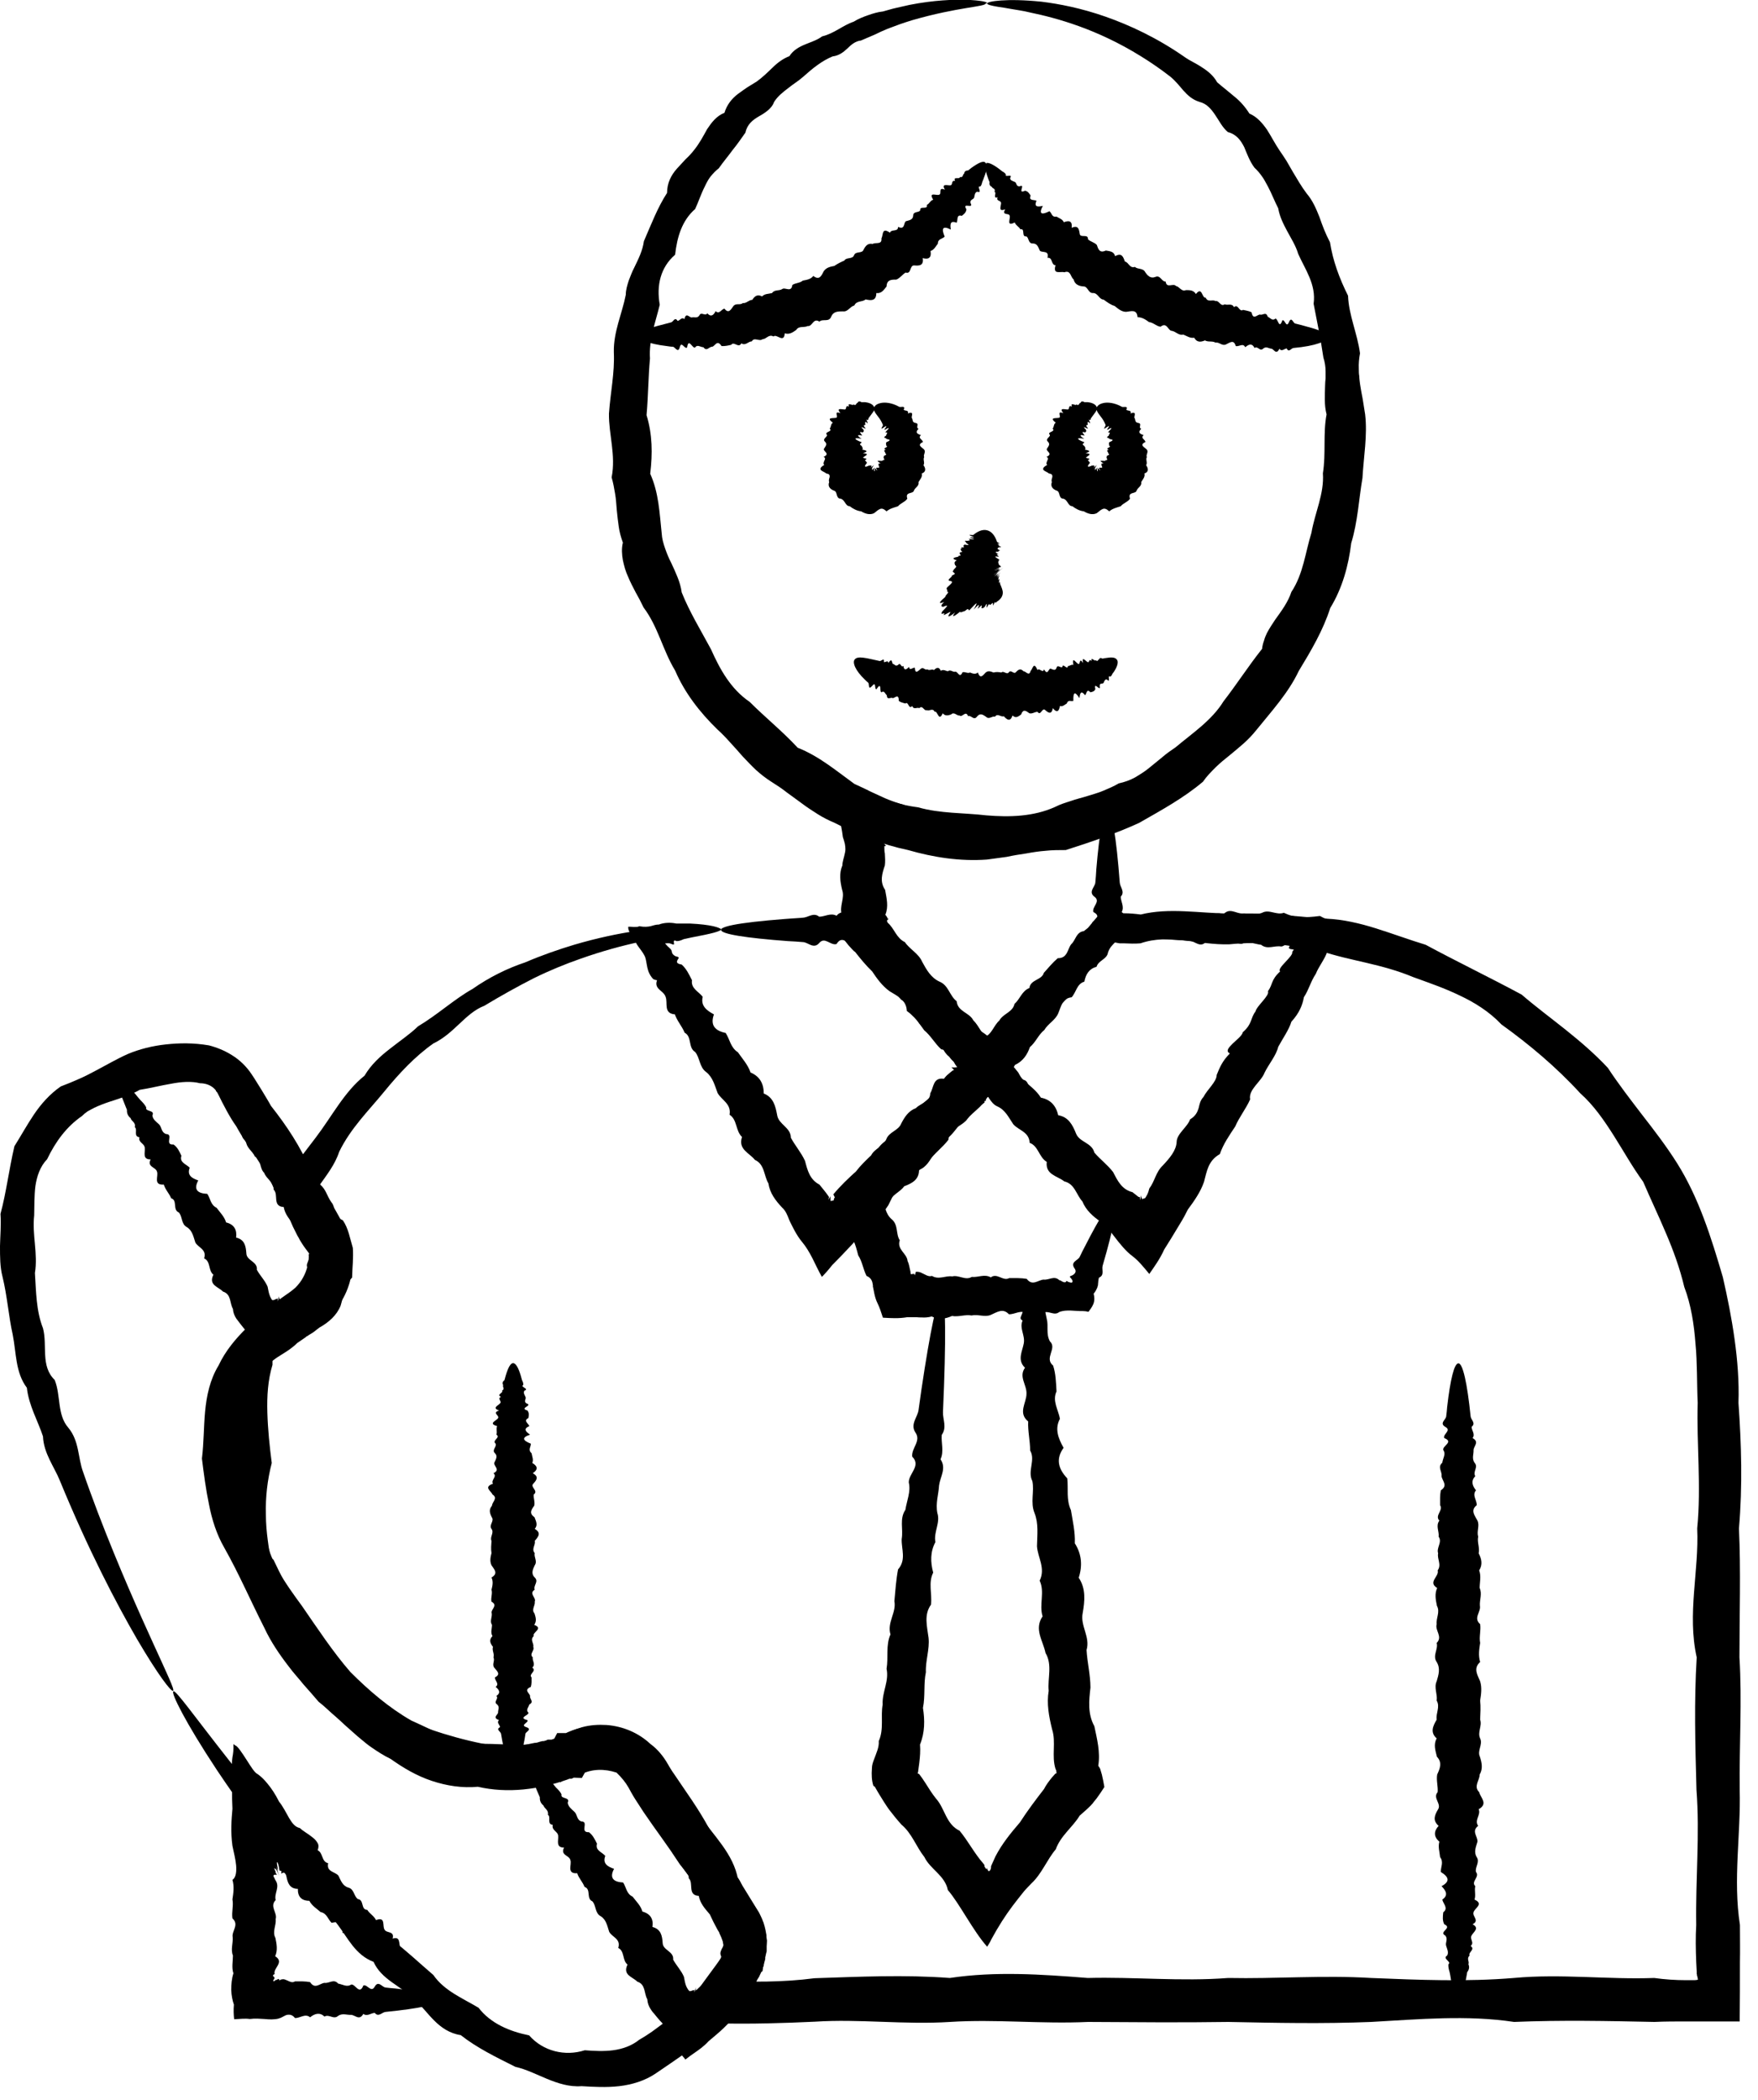
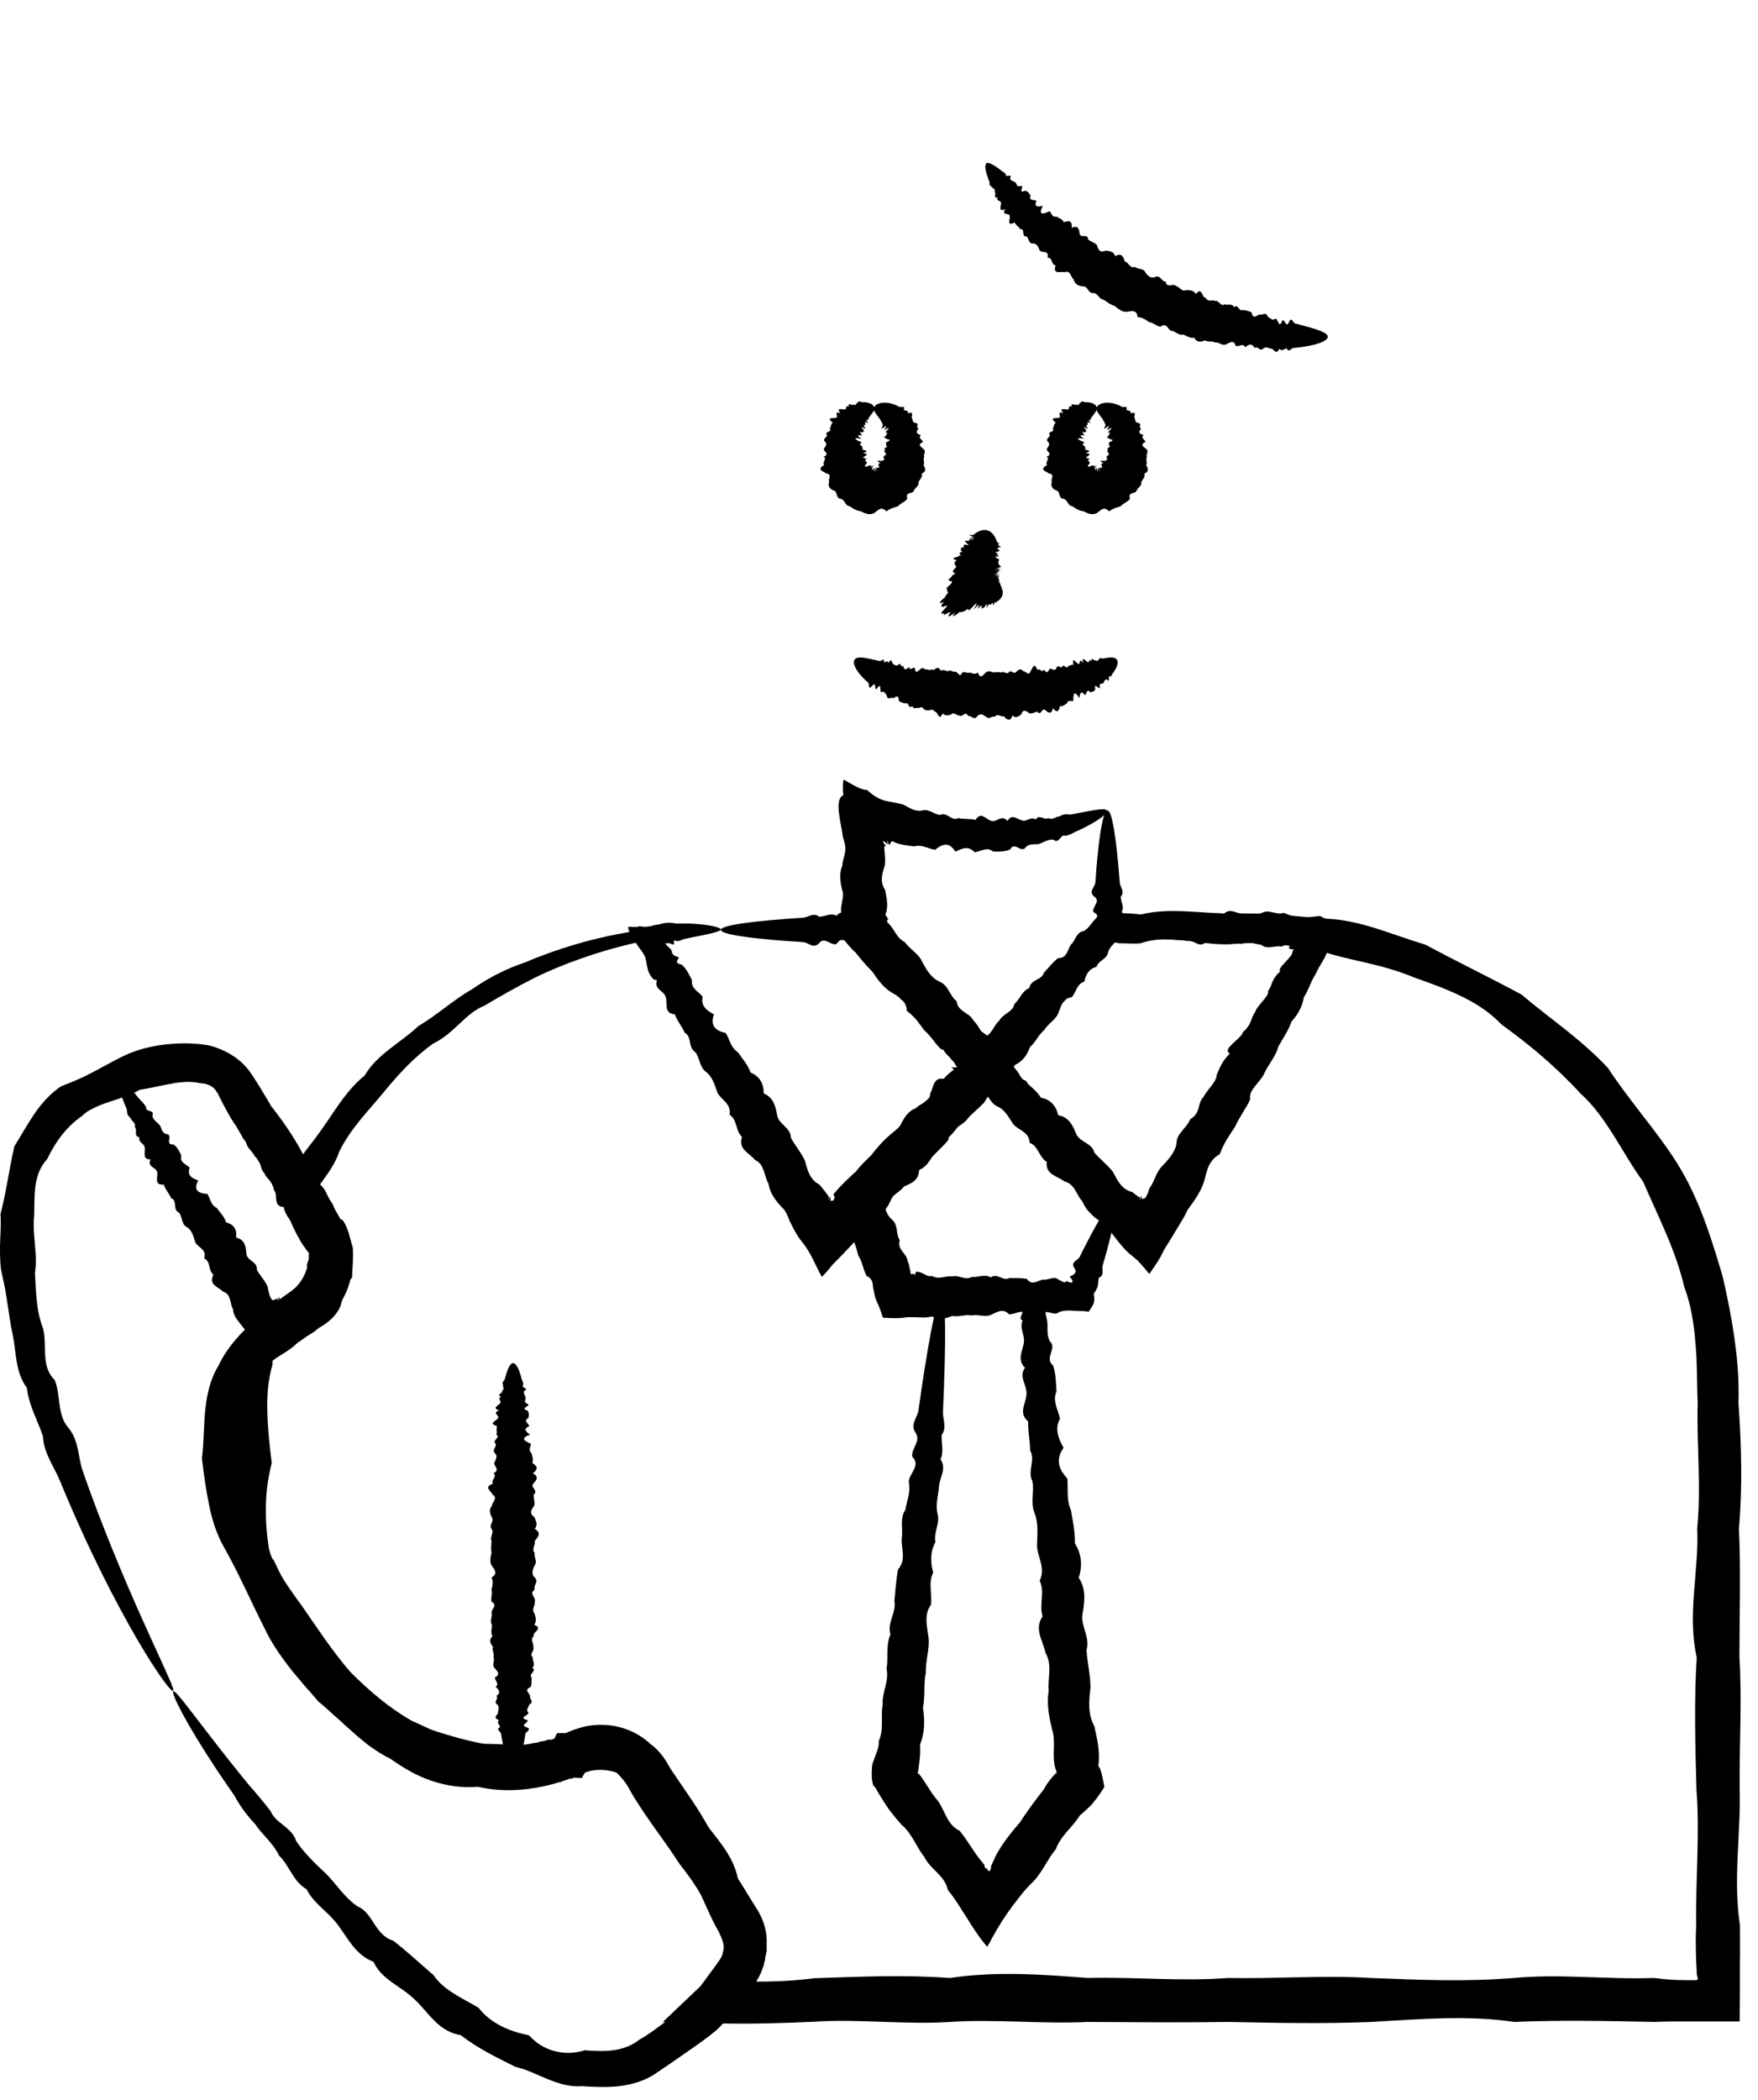
<svg xmlns="http://www.w3.org/2000/svg" width="72" height="86" viewBox="0 0 72 86" fill="none">
  <g clip-path="url(#clip0_840_34999)">
    <path d="M7.1 69.26C7.2 69.2 7.94 70.26 9.39 72.1C9.64 72.41 9.9 72.73 10.18 73.08C10.48 73.42 10.79 73.78 11.09 74.18C11.29 74.67 11.95 74.82 12.13 75.39C12.44 75.86 12.86 76.27 13.31 76.69C13.75 77.11 14.08 77.68 14.63 78.06C15.29 78.33 15.34 79.24 16.1 79.47C16.66 79.9 17.19 80.4 17.75 80.88C18.19 81.52 18.93 81.82 19.6 82.22C20.1 82.87 20.88 83.19 21.67 83.35C22.24 84 23.14 84.22 23.95 83.96C24.34 83.99 24.73 84.01 25.11 83.96C25.49 83.91 25.87 83.78 26.18 83.53L26.43 83.38C26.52 83.32 26.61 83.26 26.7 83.2C26.88 83.07 27.05 82.94 27.23 82.81C27.58 82.54 27.93 82.26 28.27 81.97C28.75 81.19 29.3 80.56 29.68 79.95C29.66 79.77 29.63 79.62 29.6 79.5C29.56 79.38 29.52 79.28 29.46 79.16C29.46 79.14 29.46 79.14 29.44 79.11L29.39 79.03L29.3 78.86C29.24 78.75 29.18 78.63 29.13 78.52C29.02 78.29 28.91 78.05 28.81 77.82C28.4 76.87 27.55 76.17 27.18 75.15C26.91 74.69 26.63 74.25 26.34 73.79C26.2 73.57 26.06 73.35 25.93 73.13C25.84 72.98 25.72 72.85 25.59 72.74C25.38 72.52 25.08 72.35 24.74 72.3C24.57 72.28 24.4 72.29 24.24 72.34C24.16 72.37 24.08 72.39 24.01 72.44C23.97 72.46 23.93 72.48 23.9 72.51L23.85 72.55H23.84C23.84 72.55 23.84 72.56 23.82 72.57L23.74 72.62C23.58 72.7 23.42 72.79 23.25 72.87C22.66 73.08 22.05 73.22 21.43 73.28C20.81 73.34 20.18 73.31 19.57 73.17C18.93 73.23 18.29 73.13 17.69 72.93C17.08 72.73 16.52 72.4 16 72.03C15.71 71.89 15.45 71.72 15.19 71.54C15.06 71.45 14.94 71.35 14.82 71.25L14.64 71.1L14.46 70.94L14.11 70.63C14 70.52 13.88 70.42 13.76 70.31C13.52 70.11 13.3 69.88 13.05 69.69C12.85 69.45 12.64 69.22 12.43 68.98C12.24 68.74 12.02 68.51 11.83 68.25C11.45 67.76 11.09 67.23 10.83 66.67C10.27 65.57 9.79 64.45 9.18 63.37C8.87 62.83 8.68 62.23 8.56 61.61C8.43 60.99 8.35 60.37 8.27 59.73C8.35 59.08 8.34 58.45 8.4 57.8C8.46 57.16 8.6 56.49 8.95 55.92C9.23 55.32 9.66 54.81 10.11 54.37C10.57 53.93 11.06 53.55 11.52 53.16C11.64 53.07 11.77 52.99 11.89 52.9C11.97 52.84 12.03 52.79 12.1 52.73C12.22 52.61 12.33 52.47 12.41 52.32C12.58 52.02 12.65 51.68 12.66 51.33C12.54 51.17 12.44 51.04 12.36 50.91L12.28 50.78C12.25 50.72 12.22 50.66 12.18 50.6C12.12 50.48 12.06 50.36 12 50.24C11.78 49.75 11.59 49.24 11.28 48.81C10.88 47.82 10.17 47.03 9.68 46.13C9.53 45.92 9.4 45.7 9.28 45.48L9.1 45.14L8.94 44.82C8.88 44.69 8.79 44.57 8.66 44.49C8.54 44.41 8.37 44.36 8.19 44.36C7.85 44.27 7.42 44.3 7.01 44.38C6.59 44.45 6.17 44.56 5.72 44.63C5.33 44.86 4.9 44.98 4.48 45.12C4.27 45.19 4.06 45.27 3.87 45.36C3.77 45.41 3.68 45.46 3.59 45.51C3.5 45.57 3.43 45.63 3.36 45.7C2.72 46.14 2.27 46.76 1.93 47.47C1.64 47.77 1.51 48.17 1.45 48.57C1.4 48.97 1.41 49.38 1.4 49.77C1.31 50.57 1.56 51.34 1.43 52.13C1.48 52.9 1.48 53.68 1.76 54.39C1.95 55.1 1.65 55.94 2.24 56.51C2.5 57.16 2.33 57.93 2.8 58.47C3.25 59.01 3.19 59.7 3.4 60.27C3.6 60.85 3.8 61.39 4 61.92C4.9 64.27 5.72 66.08 6.28 67.31C6.84 68.54 7.16 69.2 7.09 69.24C7.01 69.29 6.46 68.57 5.61 67.12C4.77 65.67 3.63 63.5 2.45 60.63C2.22 60.06 1.79 59.52 1.76 58.82C1.55 58.18 1.18 57.56 1.1 56.83C0.63 56.21 0.67 55.41 0.52 54.65C0.35 53.89 0.3 53.09 0.1 52.27C0 51.89 0 51.46 0 51.03C0.01 50.6 0.05 50.16 0.02 49.71C0.26 48.82 0.36 47.93 0.59 46.94C0.86 46.51 1.1 46.07 1.39 45.64C1.68 45.21 2.04 44.8 2.49 44.49C2.62 44.44 2.75 44.39 2.87 44.34C2.99 44.29 3.1 44.24 3.22 44.19C3.45 44.09 3.67 43.98 3.89 43.86C4.33 43.63 4.77 43.37 5.24 43.16C5.72 42.96 6.24 42.83 6.79 42.77C7.34 42.71 7.92 42.7 8.56 42.81C8.87 42.89 9.2 43.02 9.5 43.21C9.81 43.4 10.09 43.67 10.29 43.97C10.35 44.06 10.37 44.09 10.41 44.15L10.51 44.31L10.71 44.63C10.84 44.85 10.98 45.07 11.1 45.29C11.74 46.1 12.32 46.97 12.73 47.95C13.04 48.38 13.32 48.83 13.59 49.3L13.79 49.65L13.89 49.83L13.94 49.92L14.01 50.04C14.18 50.37 14.3 50.72 14.36 51.09C14.53 51.82 14.39 52.61 14 53.26C13.81 53.58 13.55 53.88 13.26 54.12C13.12 54.24 12.95 54.35 12.8 54.45C12.69 54.52 12.58 54.59 12.48 54.66C12.08 54.96 11.65 55.21 11.28 55.54C10.91 55.86 10.61 56.27 10.52 56.76C10.32 57.19 10.17 57.64 10.08 58.12C9.99 58.6 9.97 59.11 10.04 59.62C10.09 60.65 10.35 61.73 10.84 62.73C10.99 63.88 11.69 64.84 12.37 65.77C13.02 66.71 13.63 67.64 14.35 68.47C15.12 69.24 15.94 69.94 16.85 70.46C17.33 70.67 17.78 70.91 18.27 71.09C18.75 71.27 19.25 71.41 19.77 71.41C20.28 71.41 20.78 71.45 21.28 71.45C21.78 71.45 22.3 71.39 22.74 71.19L22.91 71.12L22.99 71.09H23C23 71.09 23 71.09 22.99 71.09C22.99 71.09 22.99 71.09 23 71.09L23.03 71.07L23.14 71.01C23.21 70.97 23.29 70.94 23.37 70.9C23.52 70.83 23.68 70.78 23.84 70.73C24.17 70.64 24.51 70.62 24.84 70.64C25.51 70.69 26.15 70.96 26.63 71.41C26.93 71.63 27.17 71.92 27.35 72.24C27.37 72.28 27.4 72.32 27.41 72.35L27.46 72.44L27.55 72.62L27.73 72.98C27.98 73.46 28.25 73.91 28.63 74.3C29.22 75.18 30.04 75.9 30.23 76.98C30.38 77.19 30.52 77.41 30.64 77.63C30.7 77.74 30.76 77.86 30.82 77.97L30.91 78.14L31.01 78.34C31.17 78.66 31.26 79.02 31.29 79.37C31.32 79.72 31.29 80.07 31.25 80.39C31.09 80.69 30.94 80.94 30.79 81.19C30.64 81.44 30.5 81.67 30.34 81.9C30.04 82.36 29.72 82.79 29.34 83.14C28.94 83.47 28.53 83.76 28.12 84.04C27.7 84.33 27.29 84.62 26.87 84.9C26.42 85.21 25.88 85.37 25.36 85.43C24.83 85.49 24.32 85.46 23.82 85.43C23.31 85.47 22.84 85.31 22.4 85.13C21.96 84.95 21.56 84.74 21.11 84.64C20.31 84.24 19.53 83.86 18.87 83.34C18.41 83.27 18.07 83.03 17.78 82.74C17.49 82.45 17.25 82.12 16.96 81.86C16.4 81.32 15.62 81.06 15.3 80.34C14.56 80.06 14.25 79.37 13.84 78.83C13.44 78.28 12.84 77.95 12.56 77.37C11.99 77.04 11.85 76.38 11.43 75.99C11.18 75.46 10.73 75.13 10.45 74.7C10.1 74.33 9.81 73.93 9.6 73.53C9.34 73.16 9.1 72.81 8.88 72.48C7.57 70.5 7 69.32 7.1 69.27V69.26Z" fill="black" />
-     <path d="M21.8 72.31C21.89 72.25 22.16 72.48 22.56 72.95C22.63 73.03 22.7 73.11 22.77 73.2C22.85 73.28 22.95 73.37 23 73.49C22.94 73.68 23.37 73.58 23.25 73.82C23.27 73.98 23.4 74.08 23.52 74.19C23.65 74.3 23.61 74.52 23.81 74.59C24.14 74.59 23.72 75.05 24.12 75.03C24.28 75.15 24.36 75.32 24.45 75.5C24.37 75.78 24.65 75.84 24.79 76C24.67 76.31 24.88 76.44 25.15 76.53C24.95 76.9 25.12 77.07 25.52 77.09C25.65 77.28 25.65 77.55 25.91 77.67C26.05 77.86 26.24 78.03 26.31 78.28C26.64 78.37 26.77 78.59 26.72 78.91C27.07 79 27.12 79.27 27.14 79.57C27.15 79.87 27.61 79.91 27.57 80.25C27.7 80.49 27.9 80.69 28.01 80.95C28.04 81.1 28.06 81.25 28.12 81.37C28.15 81.43 28.19 81.5 28.24 81.54C28.27 81.54 28.31 81.54 28.36 81.51C28.4 81.51 28.43 81.49 28.44 81.49C28.45 81.49 28.44 81.51 28.44 81.62C28.49 81.44 28.49 81.36 28.49 81.39C28.49 81.41 28.49 81.5 28.53 81.56C28.53 81.52 28.57 81.55 28.6 81.55C28.6 81.55 28.61 81.55 28.62 81.55L28.64 81.53C28.69 81.48 28.72 81.42 28.73 81.34C28.95 81.16 28.97 80.86 29.21 80.72C29.42 80.56 29.61 80.36 29.53 80.1C29.47 79.97 29.53 79.89 29.56 79.81C29.61 79.73 29.65 79.64 29.62 79.56C29.73 79.47 29.71 79.38 29.64 79.32C29.59 79.25 29.48 79.22 29.49 79.12C29.32 78.89 29.32 78.55 29.05 78.37C28.86 78.15 28.67 77.93 28.62 77.64C28.14 77.61 28.42 77.11 28.21 76.92C28.21 76.6 27.91 76.47 27.81 76.22C27.61 76.03 27.7 75.68 27.42 75.54C27.32 75.3 27.05 75.17 27.05 74.88C26.75 74.77 26.94 74.37 26.7 74.24C26.58 74.03 26.45 73.84 26.37 73.63C26.44 73.45 26.4 73.35 26.31 73.27C26.27 73.23 26.22 73.2 26.17 73.16C26.15 73.14 26.12 73.12 26.1 73.1C26.08 73.09 26.06 73.07 26.05 73.06C26.03 73.02 26.01 72.99 25.98 72.97C25.95 72.95 25.91 72.93 25.88 72.91C25.82 72.86 25.77 72.82 25.79 72.69C25.7 72.58 25.64 72.36 25.44 72.41C25.37 72.39 25.35 72.27 25.3 72.18C25.25 72.09 25.17 72.05 25.06 72.23C24.98 72.25 24.93 72.16 24.87 72.1C24.81 72.04 24.73 72 24.66 72.14C24.59 72.27 24.53 72.26 24.47 72.22C24.41 72.18 24.33 72.11 24.27 72.12C24.21 72.12 24.14 72.12 24.08 72.14C24.02 72.15 23.96 72.16 23.9 72.18C23.78 72.21 23.68 72.25 23.57 72.29L23.37 72.35H23.38H23.36H23.31C23.24 72.37 23.18 72.38 23.12 72.4C23 72.43 22.88 72.43 22.78 72.44C22.67 72.44 22.58 72.46 22.49 72.46C22.4 72.46 22.32 72.46 22.24 72.45C21.95 72.43 21.79 72.38 21.78 72.31C21.78 72.24 21.91 72.14 22.16 72.03C22.22 72 22.29 71.97 22.37 71.94C22.45 71.9 22.53 71.87 22.62 71.83C22.71 71.79 22.81 71.76 22.91 71.7C22.96 71.68 23.01 71.65 23.06 71.63L23.1 71.61H23.12L23.17 71.58C23.23 71.55 23.3 71.53 23.37 71.52C23.3 71.54 23.22 71.56 23.15 71.58C23.4 71.4 23.71 71.23 24.08 71.14C24.17 71.11 24.26 71.05 24.36 71C24.46 70.95 24.57 70.95 24.67 71.05C24.77 71.05 24.88 71.02 25 71.01C25.11 71 25.23 71.01 25.33 71.1C25.47 70.99 25.6 71.01 25.71 71.08C25.82 71.15 25.91 71.25 26.01 71.32C26.24 71.42 26.39 71.64 26.66 71.72C26.81 71.75 26.9 71.86 26.97 71.99C27.01 72.05 27.04 72.11 27.08 72.17C27.12 72.23 27.16 72.28 27.22 72.33C27.22 72.37 27.22 72.41 27.23 72.45C27.23 72.48 27.23 72.51 27.24 72.54C27.25 72.6 27.28 72.65 27.31 72.69C27.38 72.78 27.48 72.85 27.61 72.91C27.58 73.19 27.88 73.29 28 73.49C27.9 73.83 28.18 73.94 28.4 74.1C28.61 74.26 28.62 74.55 28.81 74.73C28.9 74.98 29.13 75.14 29.23 75.39C29.47 75.55 29.65 75.76 29.66 76.07C29.87 76.26 29.96 76.53 30.1 76.77C30.33 76.95 30.38 77.26 30.55 77.49C30.75 77.71 30.61 78.13 31.01 78.23C31.26 78.59 31.32 79.04 31.41 79.47C31.39 79.92 31.28 80.31 31.23 80.72C31.02 80.85 30.93 81.01 30.87 81.18C30.81 81.36 30.78 81.54 30.73 81.73C30.6 82.08 30.35 82.34 30.09 82.56C30.04 82.63 29.99 82.7 29.93 82.76L29.91 82.78L29.87 82.82L29.79 82.9L29.64 83.05C29.43 83.25 29.22 83.42 29.02 83.59C28.82 83.81 28.61 83.95 28.41 84.09C28.31 84.16 28.21 84.23 28.11 84.31L28.07 84.34C28.07 84.34 28.05 84.32 28.04 84.3C28.02 84.27 28 84.25 27.98 84.23C27.94 84.18 27.91 84.14 27.87 84.1C27.71 83.96 27.57 83.68 27.45 83.42C27.33 83.16 27.22 82.93 27.03 82.75C26.95 82.66 26.86 82.55 26.78 82.45C26.72 82.39 26.69 82.34 26.65 82.28C26.57 82.16 26.52 82.03 26.51 81.87C26.37 81.63 26.45 81.26 26.1 81.15C25.91 80.95 25.49 80.89 25.7 80.45C25.48 80.28 25.59 79.9 25.32 79.77C25.44 79.4 25.07 79.33 24.95 79.11C24.87 78.87 24.83 78.61 24.6 78.47C24.36 78.34 24.42 78.03 24.26 77.86C24 77.75 24.22 77.36 23.94 77.27C23.86 77.06 23.7 76.91 23.64 76.71C23.19 76.74 23.43 76.36 23.36 76.17C23.31 75.97 22.94 75.98 23.1 75.66C22.75 75.66 22.88 75.37 22.86 75.18C22.85 74.99 22.58 74.96 22.64 74.73C22.38 74.7 22.58 74.4 22.44 74.32C22.48 74.12 22.3 74.07 22.26 73.94C22.15 73.85 22.1 73.74 22.11 73.6C22.06 73.49 22.02 73.39 21.98 73.3C21.75 72.73 21.67 72.39 21.76 72.33L21.8 72.31Z" fill="black" />
    <path d="M4.8 44.18C4.89 44.12 5.15 44.35 5.55 44.81C5.61 44.89 5.68 44.97 5.76 45.06C5.84 45.14 5.93 45.23 5.99 45.35C5.93 45.54 6.36 45.44 6.24 45.68C6.26 45.84 6.39 45.93 6.51 46.04C6.63 46.15 6.59 46.36 6.8 46.44C7.13 46.44 6.71 46.9 7.11 46.87C7.27 46.98 7.35 47.16 7.43 47.33C7.34 47.61 7.63 47.67 7.77 47.82C7.65 48.13 7.86 48.25 8.12 48.34C7.92 48.71 8.08 48.87 8.49 48.89C8.62 49.08 8.62 49.34 8.87 49.46C9.01 49.65 9.19 49.82 9.26 50.06C9.59 50.14 9.71 50.36 9.67 50.68C10.02 50.76 10.07 51.03 10.09 51.33C10.1 51.63 10.56 51.66 10.52 52C10.65 52.24 10.85 52.43 10.96 52.69C10.99 52.84 11.01 52.98 11.07 53.11C11.09 53.14 11.1 53.17 11.12 53.2C11.12 53.21 11.14 53.23 11.15 53.24C11.15 53.24 11.16 53.24 11.17 53.24C11.2 53.24 11.24 53.24 11.29 53.2C11.33 53.2 11.36 53.18 11.37 53.17C11.38 53.17 11.37 53.19 11.37 53.31C11.43 53.11 11.42 53.06 11.42 53.08C11.42 53.1 11.43 53.17 11.47 53.23C11.47 53.21 11.47 53.21 11.49 53.22L11.52 53.21L11.58 53.19L11.69 53.14C11.77 53.11 11.84 53.07 11.9 53.02C11.92 53.01 11.93 52.99 11.95 52.98C11.95 52.98 11.97 52.96 11.97 52.95C11.98 52.93 12 52.9 12 52.88C12.05 52.87 12.08 52.83 12.11 52.79C12.15 52.76 12.17 52.71 12.19 52.67C12.22 52.63 12.24 52.59 12.27 52.56C12.3 52.53 12.34 52.5 12.39 52.47C12.56 52.36 12.73 52.17 12.61 51.95C12.54 51.84 12.57 51.76 12.61 51.67C12.65 51.58 12.68 51.48 12.64 51.39C12.69 51.33 12.71 51.28 12.71 51.23C12.7 51.18 12.67 51.14 12.64 51.1C12.6 51.06 12.56 51.03 12.53 50.99C12.5 50.95 12.47 50.92 12.47 50.87C12.47 50.87 12.46 50.85 12.45 50.84L12.42 50.79C12.42 50.79 12.39 50.72 12.37 50.69C12.34 50.62 12.32 50.55 12.29 50.49C12.23 50.36 12.17 50.23 12.04 50.15C11.85 49.93 11.67 49.72 11.62 49.43C11.14 49.4 11.42 48.91 11.21 48.72C11.21 48.4 10.91 48.28 10.82 48.03C10.62 47.84 10.71 47.49 10.44 47.36C10.34 47.13 10.07 47 10.08 46.71C9.79 46.6 9.97 46.21 9.73 46.08C9.61 45.88 9.48 45.69 9.4 45.47C9.55 45.12 9.21 45.06 9.09 44.89C9.07 44.83 9.04 44.82 9.01 44.8C8.98 44.78 8.95 44.76 8.92 44.74C8.86 44.7 8.82 44.68 8.85 44.55C8.8 44.5 8.77 44.43 8.73 44.37C8.68 44.32 8.61 44.28 8.53 44.31C8.46 44.31 8.43 44.18 8.37 44.09C8.31 44.01 8.23 43.97 8.13 44.16C8.05 44.19 7.99 44.1 7.92 44.04C7.85 43.97 7.77 43.95 7.69 44.09C7.55 44.34 7.4 44.07 7.25 44.06C7.11 44.06 6.97 44.06 6.83 44.06C6.23 44.09 5.73 44.17 5.39 44.21C5.05 44.25 4.85 44.24 4.81 44.16C4.78 44.08 4.95 43.9 5.34 43.69C5.73 43.48 6.32 43.21 7.16 43.05C7.33 43.03 7.51 42.79 7.7 42.99C7.88 42.99 8.11 42.85 8.31 43C8.44 42.88 8.57 42.89 8.67 42.94C8.78 43 8.88 43.1 8.99 43.15C9.11 43.19 9.21 43.27 9.33 43.34C9.44 43.42 9.55 43.49 9.7 43.53C9.85 43.57 9.96 43.68 10.03 43.81C10.06 43.88 10.09 43.95 10.13 44.01C10.17 44.07 10.22 44.14 10.27 44.16C10.23 44.44 10.38 44.6 10.64 44.71C10.61 44.99 10.91 45.08 11.02 45.29C10.92 45.63 11.2 45.74 11.42 45.89C11.63 46.05 11.64 46.33 11.83 46.51C11.92 46.75 12.15 46.91 12.25 47.16C12.49 47.32 12.67 47.52 12.68 47.83C12.89 48.02 12.97 48.28 13.12 48.52C13.35 48.7 13.4 49 13.57 49.23C13.67 49.34 13.68 49.49 13.72 49.64C13.74 49.71 13.77 49.78 13.81 49.83C13.83 49.86 13.86 49.88 13.9 49.9C13.92 49.9 13.94 49.92 13.96 49.93C13.98 49.94 14.01 49.96 14.04 49.97C14.27 50.3 14.33 50.71 14.45 51.1C14.48 51.51 14.43 51.9 14.42 52.32C14.33 52.41 14.26 52.49 14.21 52.58C14.16 52.67 14.13 52.76 14.1 52.86C14.08 52.96 14.05 53.05 14.03 53.16C14.01 53.26 13.98 53.37 13.95 53.47C13.79 53.87 13.45 54.16 13.09 54.36L12.97 54.45L12.87 54.53C12.81 54.57 12.76 54.61 12.7 54.64L12.62 54.69L12.58 54.72H12.56L12.52 54.76L12.17 55C11.96 55.21 11.73 55.35 11.52 55.48C11.41 55.55 11.31 55.61 11.21 55.69C11.16 55.73 11.1 55.77 11.05 55.82C11.02 55.84 11 55.87 10.97 55.9L10.95 55.92H10.94L10.91 55.89C10.75 55.74 10.62 55.46 10.5 55.2C10.38 54.93 10.27 54.69 10.09 54.52C10.01 54.42 9.92 54.32 9.84 54.21L9.78 54.13L9.74 54.08C9.74 54.08 9.7 54.02 9.68 54C9.6 53.88 9.55 53.75 9.54 53.6C9.4 53.36 9.48 53 9.13 52.89C8.94 52.69 8.53 52.63 8.74 52.2C8.52 52.03 8.64 51.66 8.36 51.53C8.48 51.16 8.11 51.09 8 50.88C7.92 50.64 7.88 50.39 7.65 50.25C7.41 50.12 7.48 49.81 7.32 49.65C7.06 49.54 7.28 49.15 7.01 49.07C6.93 48.87 6.77 48.72 6.71 48.51C6.26 48.54 6.5 48.16 6.43 47.98C6.38 47.79 6.01 47.79 6.17 47.48C5.82 47.48 5.95 47.2 5.93 47.01C5.92 46.82 5.65 46.79 5.71 46.57C5.45 46.54 5.65 46.25 5.52 46.16C5.57 45.96 5.38 45.92 5.35 45.79C5.24 45.7 5.19 45.59 5.2 45.45C5.16 45.34 5.11 45.24 5.08 45.15C4.85 44.59 4.77 44.25 4.87 44.19L4.8 44.18Z" fill="black" />
-     <path d="M40.37 0.14C40.37 0.28 39.25 0.28 37.35 0.83C37.19 0.88 37.03 0.93 36.86 0.99C36.69 1.05 36.52 1.12 36.35 1.18C36.18 1.25 36 1.33 35.82 1.42C35.64 1.5 35.45 1.58 35.26 1.66C35.04 1.68 34.86 1.83 34.7 1.99C34.53 2.15 34.35 2.28 34.1 2.31C33.66 2.49 33.28 2.8 32.9 3.14C32.71 3.31 32.49 3.44 32.28 3.61C32.07 3.77 31.85 3.94 31.7 4.18C31.65 4.33 31.55 4.43 31.45 4.52C31.34 4.61 31.22 4.69 31.09 4.76C30.83 4.91 30.6 5.09 30.53 5.43C30.36 5.67 30.19 5.92 30 6.15C29.82 6.4 29.62 6.63 29.44 6.89C29.31 6.99 29.2 7.11 29.1 7.23C29 7.36 28.93 7.5 28.86 7.65C28.71 7.94 28.61 8.26 28.47 8.56C27.93 9.03 27.73 9.71 27.65 10.43C27.05 10.95 26.88 11.69 27.02 12.48C26.85 13.19 26.57 13.9 26.62 14.68C26.55 15.44 26.55 16.21 26.48 17C26.72 17.79 26.73 18.57 26.63 19.4C26.98 20.18 27.01 20.99 27.1 21.84C27.11 22.05 27.17 22.26 27.24 22.46C27.31 22.66 27.39 22.86 27.49 23.05C27.58 23.24 27.67 23.44 27.75 23.64C27.83 23.84 27.89 24.04 27.92 24.26C28.24 25.06 28.7 25.81 29.12 26.59C29.48 27.4 29.93 28.22 30.7 28.74C31.34 29.38 32.04 29.94 32.67 30.62C33.55 30.97 34.23 31.55 34.99 32.1C35.2 32.2 35.41 32.29 35.62 32.4C35.83 32.5 36.04 32.59 36.25 32.69C36.46 32.78 36.69 32.86 36.91 32.93C37.13 32.99 37.37 33.03 37.6 33.06C38.51 33.32 39.46 33.28 40.4 33.39C41.35 33.47 42.33 33.44 43.2 33.05C43.41 32.94 43.64 32.87 43.86 32.8C44.08 32.72 44.31 32.67 44.53 32.6C44.75 32.53 44.98 32.47 45.19 32.38C45.4 32.29 45.62 32.2 45.82 32.08C46.05 32.03 46.28 31.95 46.48 31.84C46.68 31.72 46.88 31.6 47.06 31.45C47.24 31.3 47.42 31.16 47.6 31.01C47.77 30.86 47.96 30.73 48.15 30.6C48.84 30.02 49.63 29.5 50.11 28.72C50.66 28.01 51.14 27.26 51.69 26.57C51.7 26.45 51.73 26.34 51.77 26.23C51.8 26.12 51.84 26.02 51.89 25.92C51.99 25.73 52.11 25.55 52.23 25.37C52.49 25.01 52.75 24.66 52.89 24.24C53.38 23.5 53.46 22.62 53.71 21.82C53.85 21 54.24 20.22 54.18 19.38C54.31 18.57 54.18 17.76 54.33 16.97C54.28 16.77 54.26 16.58 54.26 16.38C54.26 16.19 54.26 15.99 54.27 15.79C54.27 15.69 54.28 15.6 54.29 15.5C54.29 15.4 54.29 15.31 54.29 15.21C54.29 15.02 54.26 14.83 54.2 14.64C54.09 13.89 53.94 13.16 53.8 12.44C53.91 11.65 53.45 11.03 53.17 10.4C53.07 10.06 52.88 9.77 52.72 9.47C52.56 9.17 52.41 8.88 52.35 8.53C52.2 8.24 52.08 7.92 51.93 7.64C51.85 7.5 51.78 7.35 51.69 7.23C51.6 7.1 51.5 6.98 51.38 6.87C51.19 6.62 51.08 6.32 50.96 6.03C50.82 5.75 50.64 5.5 50.29 5.41C50.06 5.22 49.93 4.94 49.77 4.71C49.69 4.59 49.6 4.47 49.5 4.38C49.4 4.28 49.27 4.21 49.12 4.17C48.83 4.08 48.64 3.9 48.46 3.7C48.29 3.5 48.12 3.29 47.92 3.13C47.52 2.82 47.11 2.54 46.72 2.3C44.93 1.19 43.29 0.74 42.18 0.51C41.9 0.44 41.65 0.41 41.43 0.37C41.21 0.33 41.03 0.3 40.88 0.28C40.58 0.23 40.43 0.19 40.43 0.14C40.43 0.06 41.2 -0.08 42.66 0.07C43.38 0.16 44.27 0.33 45.27 0.68C46.27 1.03 47.39 1.55 48.51 2.33C48.73 2.49 49 2.6 49.23 2.76C49.47 2.91 49.7 3.1 49.85 3.37C49.96 3.47 50.08 3.56 50.2 3.66C50.32 3.76 50.43 3.85 50.55 3.95C50.79 4.14 51 4.38 51.17 4.65C51.49 4.79 51.7 5.04 51.89 5.31C52.07 5.59 52.22 5.89 52.41 6.17C52.51 6.31 52.6 6.45 52.69 6.59C52.78 6.74 52.86 6.89 52.95 7.04C53.13 7.34 53.3 7.64 53.52 7.93C53.76 8.21 53.9 8.54 54.04 8.89C54.16 9.24 54.29 9.58 54.47 9.92C54.59 10.68 54.85 11.39 55.21 12.11C55.24 12.91 55.59 13.65 55.7 14.47C55.66 14.68 55.64 14.89 55.65 15.1C55.65 15.2 55.65 15.31 55.67 15.41C55.67 15.51 55.69 15.62 55.7 15.72C55.73 15.93 55.77 16.13 55.81 16.34C55.84 16.55 55.88 16.76 55.91 16.97C56.01 17.83 55.85 18.69 55.8 19.58C55.65 20.45 55.61 21.36 55.34 22.24C55.23 23.16 54.98 24.08 54.48 24.9C54.19 25.81 53.7 26.64 53.19 27.48C52.77 28.37 52.09 29.11 51.46 29.89C51.3 30.09 51.13 30.27 50.94 30.44C50.75 30.61 50.55 30.77 50.36 30.93C50.16 31.09 49.96 31.25 49.78 31.43C49.6 31.61 49.42 31.79 49.27 32.01C48.48 32.68 47.56 33.18 46.65 33.7C45.69 34.14 44.68 34.48 43.65 34.81C43.37 34.81 43.1 34.81 42.83 34.84C42.56 34.86 42.3 34.9 42.03 34.95C41.76 34.99 41.5 35.03 41.23 35.09C40.96 35.13 40.69 35.16 40.42 35.2C39.32 35.28 38.23 35.11 37.19 34.81C36.13 34.59 35.13 34.19 34.19 33.7C33.95 33.6 33.71 33.48 33.49 33.34C33.27 33.2 33.05 33.06 32.84 32.9C32.63 32.75 32.42 32.59 32.21 32.44C32.01 32.28 31.79 32.14 31.57 32C31.35 31.86 31.15 31.7 30.96 31.53C30.77 31.35 30.6 31.17 30.42 30.98C30.25 30.79 30.09 30.6 29.91 30.41C29.74 30.22 29.57 30.04 29.38 29.87C28.66 29.17 28.04 28.37 27.65 27.46C27.14 26.62 26.95 25.66 26.36 24.88C26.26 24.67 26.15 24.46 26.03 24.25C25.92 24.04 25.81 23.83 25.72 23.61C25.62 23.4 25.56 23.17 25.51 22.94C25.47 22.71 25.45 22.47 25.51 22.22C25.43 22 25.37 21.78 25.34 21.56C25.31 21.34 25.28 21.11 25.26 20.88C25.24 20.66 25.23 20.43 25.19 20.21C25.17 20.1 25.15 19.99 25.13 19.88C25.11 19.77 25.08 19.66 25.05 19.55C25.23 18.64 24.93 17.8 24.94 16.94C25 16.08 25.18 15.26 25.14 14.43C25.12 13.59 25.48 12.84 25.63 12.07C25.63 11.87 25.69 11.68 25.75 11.49C25.82 11.31 25.89 11.12 25.98 10.95C26.15 10.6 26.32 10.26 26.37 9.88C26.67 9.19 26.93 8.5 27.32 7.9C27.32 7.49 27.49 7.17 27.72 6.91C27.84 6.78 27.96 6.65 28.08 6.52C28.21 6.4 28.33 6.27 28.43 6.14C28.64 5.88 28.8 5.58 28.96 5.29C29.14 5.02 29.34 4.75 29.67 4.62C29.77 4.29 29.97 4.04 30.22 3.85C30.34 3.76 30.47 3.67 30.6 3.58C30.73 3.5 30.86 3.42 30.99 3.34C31.23 3.17 31.44 2.96 31.64 2.77C31.84 2.57 32.07 2.4 32.33 2.3C32.65 1.8 33.28 1.79 33.67 1.49C34.17 1.37 34.53 1.03 34.96 0.89C35.15 0.77 35.36 0.69 35.56 0.62C35.76 0.55 35.96 0.49 36.16 0.47C36.35 0.42 36.53 0.36 36.72 0.32C36.9 0.28 37.08 0.24 37.25 0.2C38.27 0 39.07 -0.02 39.61 -0.01C40.15 0.02 40.43 0.07 40.43 0.13L40.37 0.14Z" fill="black" />
-     <path d="M17.99 81.85C17.92 81.94 17.63 81.84 17.15 81.57C17.07 81.52 16.99 81.47 16.89 81.42C16.79 81.37 16.68 81.33 16.61 81.24C16.61 81.05 16.25 81.28 16.3 81.03C16.25 80.89 16.11 80.85 15.97 80.79C15.83 80.73 15.82 80.53 15.61 80.52C15.3 80.63 15.61 80.07 15.24 80.22C15.07 80.16 14.96 80.03 14.85 79.89C14.88 79.61 14.6 79.64 14.44 79.54C14.5 79.22 14.29 79.17 14.02 79.15C14.14 78.76 13.97 78.66 13.58 78.74C13.43 78.6 13.39 78.35 13.13 78.3C12.97 78.16 12.77 78.04 12.67 77.84C12.34 77.84 12.19 77.66 12.2 77.35C11.86 77.35 11.78 77.1 11.73 76.84C11.72 76.77 11.68 76.72 11.64 76.69C11.61 76.68 11.59 76.69 11.57 76.7C11.52 76.72 11.5 76.76 11.53 76.64C11.52 76.61 11.5 76.61 11.48 76.61C11.46 76.61 11.45 76.61 11.44 76.56C11.43 76.46 11.4 76.33 11.37 76.28C11.34 76.23 11.32 76.25 11.37 76.48C11.37 76.53 11.38 76.61 11.39 76.63C11.39 76.65 11.39 76.61 11.3 76.41C11.33 76.49 11.35 76.56 11.37 76.63C11.45 76.86 11.46 76.89 11.44 76.83C11.42 76.77 11.36 76.64 11.29 76.52C11.31 76.59 11.27 76.52 11.25 76.51C11.23 76.49 11.22 76.51 11.29 76.65C11.27 76.65 11.29 76.7 11.32 76.74C11.34 76.78 11.35 76.79 11.29 76.77C11.25 76.77 11.21 76.77 11.2 76.81C11.2 76.82 11.2 76.84 11.21 76.86C11.21 76.86 11.21 76.86 11.22 76.87C11.22 76.87 11.23 76.9 11.24 76.91C11.25 76.94 11.27 76.98 11.29 77.01C11.47 77.28 11.22 77.54 11.29 77.81C11.03 78.07 11.37 78.33 11.29 78.59C11.32 78.85 11.14 79.1 11.28 79.36C11.33 79.61 11.38 79.86 11.27 80.11C11.67 80.36 11.17 80.6 11.25 80.84C11.17 80.87 11.17 80.91 11.19 80.93C11.21 80.95 11.25 80.96 11.23 80.99C11.27 80.99 11.23 81.04 11.19 81.1C11.19 81.14 11.21 81.16 11.29 81.08C11.31 81.1 11.35 81.06 11.38 81.05C11.41 81.03 11.42 81.03 11.45 81.11V81.09L11.48 81.08C11.49 81.08 11.51 81.06 11.52 81.06C11.55 81.06 11.57 81.05 11.6 81.05C11.65 81.05 11.71 81.08 11.76 81.1C11.87 81.15 11.97 81.21 12.08 81.14C12.29 81.14 12.5 81.13 12.7 81.17C12.9 81.48 13.1 81.22 13.29 81.2C13.48 81.23 13.67 81.02 13.85 81.23C14.03 81.26 14.21 81.39 14.38 81.27C14.55 81.23 14.72 81.72 14.88 81.31C15.04 81.24 15.2 81.63 15.35 81.35C15.5 81.09 15.65 81.38 15.79 81.39C15.93 81.41 16.06 81.42 16.19 81.43C17.34 81.56 18 81.72 18 81.89C18 82.08 17.19 82.25 15.79 82.39C15.65 82.4 15.5 82.62 15.35 82.43C15.2 82.43 15.04 82.59 14.88 82.47C14.72 82.76 14.55 82.52 14.38 82.51C14.21 82.52 14.03 82.43 13.85 82.55C13.67 82.72 13.48 82.47 13.29 82.58C13.1 82.4 12.9 82.45 12.7 82.61C12.5 82.44 12.29 82.65 12.08 82.64C11.98 82.51 11.87 82.49 11.76 82.51C11.71 82.52 11.65 82.55 11.6 82.58L11.52 82.62L11.48 82.64H11.46L11.42 82.66C11.23 82.71 11.02 82.7 10.83 82.68C10.64 82.67 10.45 82.65 10.23 82.68C10.04 82.65 9.82 82.68 9.59 82.69C9.57 82.51 9.56 82.31 9.58 82.09C9.52 81.92 9.48 81.72 9.47 81.49C9.47 81.27 9.49 81.02 9.56 80.81C9.48 80.57 9.54 80.33 9.54 80.08C9.44 79.83 9.55 79.58 9.53 79.33C9.48 79.08 9.81 78.82 9.52 78.56C9.48 78.3 9.57 78.04 9.52 77.78C9.56 77.52 9.6 77.25 9.52 76.98C9.67 76.89 9.69 76.62 9.67 76.39C9.65 76.15 9.58 75.88 9.52 75.59C9.44 75.02 9.48 74.51 9.52 74.07C9.49 73.52 9.51 73.04 9.52 72.59C9.48 72.29 9.5 72.11 9.52 71.96C9.55 71.81 9.57 71.66 9.56 71.42C9.59 71.45 9.62 71.47 9.64 71.48C9.73 71.5 9.92 71.79 10.1 72.07C10.28 72.35 10.43 72.6 10.55 72.65C10.68 72.74 10.82 72.87 10.97 73.06C11.12 73.24 11.28 73.48 11.43 73.78C11.58 73.96 11.72 74.24 11.84 74.45C11.97 74.67 12.09 74.82 12.28 74.86C12.43 75 12.63 75.1 12.81 75.25C12.9 75.32 12.99 75.42 13.03 75.52C13.05 75.58 13.05 75.66 13.01 75.77C13.24 75.88 13.16 76.24 13.44 76.3C13.36 76.66 13.72 76.64 13.86 76.81C13.96 77.01 14.03 77.23 14.27 77.3C14.51 77.36 14.49 77.66 14.66 77.77C14.92 77.8 14.77 78.21 15.04 78.21C15.14 78.37 15.32 78.46 15.4 78.63C15.81 78.47 15.65 78.88 15.75 79.02C15.83 79.18 16.17 79.06 16.08 79.39C16.4 79.28 16.33 79.58 16.39 79.74C16.44 79.9 16.69 79.84 16.68 80.06C16.92 79.99 16.8 80.33 16.94 80.36C16.94 80.55 17.12 80.53 17.18 80.64C17.29 80.68 17.37 80.76 17.4 80.88C17.47 80.96 17.53 81.03 17.59 81.1C17.94 81.51 18.1 81.78 18.03 81.87L17.99 81.85Z" fill="black" />
    <path d="M29.56 38.03C29.56 38.09 29.03 38.12 28.03 38.26C27.03 38.39 25.55 38.63 23.75 39.27C23.15 39.48 22.51 39.74 21.86 40.06C21.21 40.39 20.53 40.77 19.83 41.19C19.44 41.34 19.13 41.63 18.81 41.93C18.49 42.23 18.17 42.53 17.75 42.73C17.01 43.25 16.35 43.95 15.73 44.71C15.11 45.47 14.36 46.2 13.89 47.17C13.72 47.69 13.38 48.12 13.06 48.57C13.01 48.63 12.94 48.72 12.9 48.78C12.88 48.81 12.85 48.85 12.83 48.88C12.83 48.92 12.86 48.95 12.88 48.99C12.9 49.03 12.92 49.06 12.95 49.09L13.04 49.21C13.13 49.32 13.23 49.43 13.35 49.54C13.43 49.66 13.52 49.78 13.6 49.91L13.72 50.1C13.77 50.18 13.82 50.26 13.86 50.34C14.03 50.67 14.13 51.05 14.16 51.43C14.22 52.19 13.96 52.98 13.45 53.58C13.2 53.81 12.93 54 12.65 54.16L12.62 54.18H12.61L12.67 54.15L12.63 54.18L12.55 54.23H12.5L12.47 54.25L12.68 54.12L12.64 54.16L12.54 54.25L12.44 54.28H12.41L12.55 54.21L12.49 54.25L12.34 54.36H12.18H12.17L12.46 54.27H12.44L12.4 54.31C12.38 54.33 12.36 54.34 12.34 54.35L12.25 54.4H12.24L12.27 54.39L12.24 54.41L12.15 54.48L12.12 54.5L12.07 54.54L12.11 54.51L12.08 54.54L11.95 54.65H11.75C11.85 54.61 11.96 54.58 12.06 54.55L12.03 54.57H12.02L11.98 54.61L11.95 54.63L11.92 54.65H11.9L12.01 54.58L11.99 54.61L11.93 54.65L11.89 54.68L11.97 54.61L11.94 54.64L11.92 54.66L11.86 54.71L11.83 54.73L11.91 54.67L11.88 54.71L11.86 54.73L11.81 54.77L11.78 54.79L11.86 54.72L11.83 54.75L11.81 54.77L11.74 54.82L11.7 54.85L11.79 54.78L11.77 54.8L11.74 54.83C11.74 54.83 11.7 54.87 11.65 54.91C11.64 54.91 11.63 54.93 11.62 54.94H11.61C11.61 54.94 11.6 54.96 11.59 54.97L11.57 54.99L11.51 55.05L11.44 55.12C11.44 55.12 11.35 55.22 11.3 55.27L11.24 55.34L11.21 55.38L11.16 55.46C11.16 55.46 11.15 55.49 11.16 55.5V55.55V55.6C11.16 55.62 11.16 55.62 11.16 55.67V55.89C10.97 56.52 10.93 57.17 10.95 57.85C10.97 58.53 11.04 59.22 11.13 59.91C10.95 60.61 10.87 61.31 10.89 62.02C10.89 62.38 10.92 62.73 10.97 63.1C10.99 63.28 11.02 63.46 11.06 63.64C11.08 63.75 11.09 63.76 11.11 63.8C11.13 63.83 11.17 63.85 11.2 63.87C11.5 64.49 11.81 65.15 12.17 65.78C12.52 66.42 12.92 67.02 13.42 67.55C14.32 68.69 15.41 69.67 16.63 70.46C18 70.99 19.34 71.39 20.83 71.58L21.36 71.48L21.91 71.37H21.99V71.36L22.03 71.35L21.95 71.37H21.98L21.99 71.36L22.09 71.34H22.14L22.03 71.35L22.13 71.32L22.22 71.3H22.28L22.33 71.28H22.45L22.27 71.3L22.32 71.29C22.32 71.29 22.32 71.29 22.34 71.29H22.38L22.47 71.27H22.5L22.22 71.34L22.27 71.32L22.43 71.24H22.65H22.7C22.47 71.33 22.25 71.43 22.02 71.53L22.21 71.32L22.52 71.25H22.58L22.64 71.22H22.66L22.75 71.17L22.85 71.15H22.87L22.76 71.17L22.84 71.15L22.77 71.17L22.85 71.14L22.91 71.12H22.96L22.98 71.11L22.86 71.14H22.89L22.82 71.15H22.84L22.92 71.11L22.98 71.09H22.99L22.89 71.12H22.91V71.11L23.1 71.04H23.26H23.28L22.86 71.14H22.89L23.1 71.03H23.31C23.17 71.06 23.02 71.1 22.88 71.13H22.89L22.96 71.09L23.01 71.07H23.04L23.07 71.05L22.98 71.09H23L22.78 71.22L23.06 70.99H23.38H23.39C23.11 71.16 22.83 71.34 22.54 71.51L22.82 70.97H23.39L23.4 70.98C23.15 71.1 22.9 71.22 22.66 71.34L22.78 71.19L22.91 71.11C23.37 70.84 23.9 70.69 24.43 70.68C24.96 70.67 25.48 70.79 25.94 71.02C26.44 71.28 26.89 71.64 27.23 72.09C27.41 72.34 27.5 72.5 27.63 72.68C27.75 72.86 27.87 73.03 27.99 73.21C28.48 73.92 28.96 74.64 29.32 75.44C29.88 76.4 30.48 77.33 31.08 78.31L31.13 78.41L31.21 78.58L31.23 78.63L31.25 78.7V78.74L31.23 78.64L31.27 78.73C31.31 78.85 31.33 78.94 31.35 79.03L31.39 79.24V79.31L31.4 79.39V79.44V79.34V79.4V79.45V79.5V79.91L31.37 80.02V79.9V80.03L31.34 80.16L31.31 80.29C31.31 80.22 31.33 80.15 31.34 80.08V80.1V80.23L31.31 80.34L31.29 80.39V80.41L31.3 80.36V80.39L31.28 80.46V80.5L31.25 80.55L31.22 80.64L31.2 80.69V80.71C31.2 80.71 31.18 80.74 31.15 80.82L31.13 80.86L31.09 80.95L31.07 80.98L31.02 81.07L31.05 81.01L31.03 81.04L30.98 81.14C30.98 81.14 30.95 81.18 30.94 81.21L30.88 81.31L30.77 81.49L30.69 81.62L30.64 81.66C30.69 81.6 30.74 81.53 30.79 81.46L30.75 81.53L30.66 81.69L30.6 81.75L30.58 81.77L30.69 81.64L30.64 81.71L30.67 81.65L30.65 81.68L30.6 81.76L30.53 81.85L30.48 81.9L30.53 81.83C30.53 81.83 30.47 81.92 30.43 81.97C30.39 82.02 30.35 82.06 30.32 82.1L30.1 82.35L30.02 82.42C29.84 81.98 29.66 81.55 29.48 81.11C30.76 81.17 32.06 81.18 33.36 81.01C35.19 80.95 37.04 80.86 38.9 81C40.77 80.72 42.65 80.85 44.55 81C46.45 80.95 48.37 81.15 50.3 81C52.23 81.04 54.18 80.88 56.15 81C58.11 81.08 60.06 81.16 62 81C63.93 80.82 65.85 81.07 67.75 81C68.18 81.06 68.62 81.09 69.05 81.09H69.32C69.32 81.09 69.37 81.09 69.4 81.09C69.45 81.09 69.5 81.08 69.54 81.07C69.53 81 69.52 80.94 69.5 80.89V80.85H69.49C69.49 80.85 69.49 80.85 69.49 80.83V80.73L69.47 80.35C69.45 79.84 69.44 79.33 69.47 78.83C69.44 76.96 69.62 75.12 69.48 73.29C69.43 71.46 69.38 69.66 69.49 67.87C69.09 66.09 69.59 64.32 69.51 62.59C69.68 60.85 69.48 59.14 69.53 57.45C69.51 57.03 69.51 56.64 69.5 56.23C69.49 55.83 69.48 55.43 69.44 55.03C69.38 54.23 69.26 53.44 68.98 52.7C68.8 51.94 68.53 51.2 68.23 50.5C67.93 49.79 67.6 49.1 67.3 48.4C66.85 47.78 66.49 47.13 66.09 46.5C65.69 45.87 65.27 45.26 64.72 44.77C63.73 43.69 62.63 42.77 61.49 41.95C61 41.43 60.39 41.05 59.77 40.76C59.15 40.46 58.5 40.24 57.87 40.01C57.25 39.75 56.61 39.58 55.97 39.43C55.33 39.28 54.71 39.15 54.09 38.94C53.46 38.83 52.84 38.72 52.22 38.66C51.91 38.63 51.6 38.62 51.29 38.62C50.98 38.62 50.66 38.64 50.35 38.67C49.1 38.71 47.89 38.22 46.71 38.63C46.48 38.65 46.25 38.64 46.02 38.63H45.85L45.81 38.62H45.79L45.75 38.61L45.57 38.58L45.47 38.66L45.41 38.7C45.41 38.7 45.38 38.73 45.34 38.76C45.22 38.88 45.1 39 44.98 39.12C44.75 39.37 44.55 39.63 44.39 39.94C43.86 40.93 42.95 41.53 42.27 42.28C41.7 42.91 41.14 43.52 40.62 44.1C40.44 43.84 40.28 43.61 40.12 43.39C40.17 43.37 40.21 43.36 40.25 43.34C40.18 43.6 40.13 43.83 40.07 44.05C40 43.96 39.93 43.89 39.87 43.81C38.94 42.72 38.08 41.71 37.3 40.79C36.91 40.33 36.53 39.88 36.18 39.46C36 39.25 35.83 39.04 35.66 38.84C35.52 38.67 35.39 38.51 35.26 38.36C34.37 38.33 33.57 38.31 32.89 38.28C32.17 38.26 31.56 38.23 31.06 38.2C30.07 38.15 29.56 38.09 29.56 38.04C29.56 37.99 30.07 37.93 31.06 37.88C31.55 37.85 32.16 37.83 32.89 37.8C33.25 37.79 33.64 37.78 34.06 37.76C34.52 37.75 35.02 37.74 35.54 37.72C36.26 38.5 37.07 39.38 37.97 40.35C38.82 41.28 39.76 42.31 40.77 43.41L41.23 43.91L40.58 44.17C40.58 44.17 40.5 44.2 40.45 44.22L39.92 43.46C40.43 42.86 40.96 42.24 41.52 41.59C42.18 40.82 42.71 39.89 43.58 39.19C43.8 38.94 44.01 38.68 44.22 38.42C44.33 38.29 44.43 38.15 44.54 38.02C44.71 37.81 44.88 37.61 45.06 37.4C45.24 37.4 45.43 37.4 45.61 37.4H46.03C46.26 37.4 46.49 37.42 46.72 37.45C47.89 37.16 49.11 37.4 50.36 37.41C50.67 37.41 50.98 37.41 51.31 37.41C51.64 37.41 51.97 37.43 52.3 37.46C52.96 37.5 53.63 37.57 54.32 37.62C55.01 37.65 55.69 37.81 56.36 38.02C57.03 38.23 57.7 38.48 58.39 38.69C59.67 39.38 60.98 40.01 62.32 40.73C62.9 41.23 63.51 41.68 64.11 42.16C64.71 42.64 65.31 43.15 65.85 43.73C66.29 44.4 66.77 45.02 67.26 45.66C67.75 46.29 68.25 46.94 68.69 47.64C69.57 49.04 70.08 50.66 70.56 52.3C70.75 53.13 70.92 53.97 71.04 54.84C71.16 55.69 71.23 56.59 71.2 57.45C71.32 59.14 71.37 60.85 71.22 62.59C71.3 64.33 71.24 66.09 71.24 67.87C71.35 69.65 71.23 71.46 71.25 73.29C71.3 75.12 70.97 76.96 71.26 78.83C71.26 79.34 71.27 79.84 71.26 80.35C71.26 81.16 71.26 81.97 71.25 82.78C70.52 82.78 69.79 82.78 69.06 82.78C68.63 82.78 68.19 82.78 67.76 82.8C65.86 82.76 63.94 82.72 62.01 82.8C60.08 82.51 58.13 82.69 56.16 82.8C54.2 82.88 52.25 82.84 50.31 82.8C48.38 82.83 46.46 82.81 44.56 82.8C42.66 82.89 40.77 82.68 38.91 82.8C37.04 82.92 35.2 82.67 33.37 82.79C32.07 82.85 30.77 82.89 29.49 82.86L27.15 82.8L28.81 81.22C28.81 81.22 28.82 81.21 28.83 81.2C28.83 81.2 28.83 81.2 28.84 81.19L28.88 81.14L28.96 81.04L29.03 80.96C29.03 80.96 29.07 80.91 29.09 80.88L29.15 80.8L29.17 80.77L29.11 80.86L29.13 80.83L29.17 80.77L29.22 80.7L29.31 80.58L29.34 80.55L29.36 80.53L29.18 80.77L29.22 80.7L29.32 80.53L29.39 80.47L29.25 80.65L29.35 80.49C29.35 80.49 29.37 80.46 29.39 80.42C29.41 80.39 29.43 80.35 29.46 80.31L29.41 80.42L29.43 80.39L29.46 80.32L29.48 80.29L29.51 80.21L29.53 80.17L29.57 80.08L29.55 80.15L29.59 80.03L29.62 79.94L29.59 80.04V80.01L29.61 79.95L29.63 79.89L29.6 80.13V80.11V79.98L29.62 79.9C29.62 79.9 29.62 79.87 29.63 79.86C29.63 79.86 29.63 79.86 29.63 79.85V79.8V79.93V79.83V79.8L29.65 79.74C29.65 79.73 29.65 79.72 29.65 79.71C29.65 79.71 29.65 79.71 29.65 79.69V79.63V79.52V79.62V79.56V79.47V79.46V79.41L29.67 79.56L29.65 79.4C29.65 79.4 29.64 79.33 29.65 79.33C29.65 79.33 29.65 79.33 29.65 79.3L29.62 79.22V79.2L29.61 79.16L29.65 79.28L29.63 79.21V79.18C29.63 79.18 29.62 79.18 29.61 79.18C29.09 78.19 28.55 77.2 27.84 76.34C27.37 75.61 26.84 74.92 26.36 74.21C26.24 74.03 26.13 73.85 26.01 73.67C25.9 73.5 25.78 73.27 25.74 73.2C25.62 72.99 25.46 72.79 25.25 72.59C24.77 72.43 24.25 72.43 23.8 72.66L24.02 72.46L23.74 72.8L23.38 72.78H23.37C23.61 72.63 23.85 72.48 24.1 72.33L23.83 72.81L23.37 72.79H23.36C23.53 72.73 23.7 72.67 23.88 72.6L23.76 72.69L23.69 72.72H23.67L23.59 72.76H23.57C23.57 72.76 23.57 72.76 23.56 72.76L23.66 72.72H23.65L23.44 72.82H23.29L23.65 72.74H23.62L23.41 72.84H23.26H23.24L23.54 72.78H23.52L23.48 72.8L23.41 72.82H23.39H23.38L23.5 72.78H23.48L23.42 72.81H23.39L23.3 72.84H23.29H23.27L23.36 72.81L23.3 72.83L23.24 72.85H23.18L23.09 72.88H23.06L23.23 72.84C23.23 72.84 23.2 72.85 23.18 72.86L23.12 72.88C23.12 72.88 23.04 72.91 22.99 72.92C22.94 72.92 22.87 72.94 22.82 72.95L23.23 72.73L22.97 72.98H22.67L22.62 72.97L22.93 72.9L22.88 72.92L22.75 72.97H22.66L22.63 72.98L22.73 72.96H22.67L22.58 72.99L22.49 73.01H22.43H22.57H22.51H22.48L22.42 73.03H22.36L22.33 73.05H22.27L22.36 73.04H22.33L22.29 73.06H22.27L22.16 73.08H22.06L21.93 73.11L21.76 73.13L21.44 73.17L20.8 73.24C19.91 73.1 19.05 72.98 18.2 72.78C17.36 72.58 16.53 72.29 15.79 71.85C15.07 71.39 14.43 70.85 13.84 70.27C13.25 69.7 12.71 69.1 12.18 68.5C11.64 67.91 11.22 67.23 10.87 66.55C10.51 65.87 10.19 65.2 9.84 64.51L9.73 64.3C9.69 64.23 9.64 64.16 9.66 64.08C9.66 63.94 9.66 63.81 9.65 63.67C9.65 63.49 9.65 63.31 9.65 63.13C9.66 62.77 9.69 62.41 9.71 62.05C9.76 61.34 9.81 60.63 9.71 59.94C9.73 59.24 9.72 58.56 9.71 57.88C9.71 57.21 9.71 56.5 9.79 55.82C9.77 55.74 9.76 55.66 9.75 55.58C9.75 55.55 9.75 55.47 9.75 55.41C9.75 55.35 9.75 55.28 9.75 55.21V55.01V54.91C9.75 54.88 9.79 54.86 9.8 54.83C9.88 54.73 9.96 54.62 10.04 54.52C10.08 54.47 10.13 54.42 10.17 54.37L10.26 54.27C10.32 54.21 10.38 54.15 10.44 54.1L10.53 54.02L10.55 54H10.56V53.99C10.56 53.99 10.51 54.04 10.52 54.03L10.59 53.96C10.61 53.94 10.64 53.92 10.67 53.9L10.71 53.87L10.72 53.86L10.77 53.82L10.73 53.86L10.75 53.84L10.86 53.75H10.89L10.93 53.71L10.8 53.82L10.83 53.79L10.94 53.7H10.96L10.99 53.67L10.91 53.73L10.93 53.71L10.9 53.74L10.91 53.73L11.02 53.64L11.05 53.62L10.93 53.72L10.96 53.69L11.08 53.59L11.12 53.56L10.99 53.67L11.14 53.54H11.17L11.19 53.51L11.14 53.54L11.17 53.52L11.09 53.58L11.12 53.56L11.17 53.52L11.2 53.5L11.49 53.32L11.67 53.34C11.5 53.4 11.34 53.46 11.18 53.52L11.22 53.5L11.28 53.46L11.32 53.44L11.37 53.41L11.4 53.39L11.35 53.42L11.39 53.4H11.41V53.39L11.46 53.35L11.49 53.33C11.49 53.33 11.53 53.31 11.55 53.3C11.57 53.3 11.59 53.28 11.59 53.28C11.59 53.28 11.6 53.28 11.61 53.28L11.65 53.26L11.7 53.23L11.95 53.09L12.1 53.11H12.11C11.96 53.16 11.82 53.21 11.68 53.26L11.74 53.22L11.91 53.12H11.94L11.97 53.11L11.7 53.28L11.73 53.26L11.94 53.1L12.01 53.08H12.04L11.87 53.16L11.91 53.14L11.98 53.1H12L11.95 53.12C12.13 53.04 12.3 52.93 12.43 52.79C12.75 52.45 12.84 51.95 12.77 51.53C12.74 51.32 12.68 51.12 12.6 50.92L12.54 50.78L12.45 50.58C12.39 50.44 12.34 50.3 12.29 50.16C12.18 50.05 12.08 49.94 11.99 49.83L11.96 49.79L11.91 49.72L11.8 49.57C11.73 49.47 11.66 49.36 11.59 49.26L11.49 49.1L11.44 49.02L11.42 48.98C11.42 48.98 11.4 48.95 11.42 48.94L11.58 48.61L11.66 48.45L11.74 48.3L11.9 48.01C12.22 47.49 12.58 47.05 12.92 46.6C13.6 45.71 14.1 44.71 14.93 44.05C15.2 43.59 15.58 43.25 15.98 42.94C16.37 42.63 16.78 42.36 17.12 42.03C17.94 41.54 18.6 40.92 19.35 40.5C20.05 40.01 20.79 39.65 21.51 39.41C22.21 39.11 22.88 38.88 23.51 38.69C25.41 38.13 26.94 37.98 27.96 37.95C28.99 37.92 29.52 38 29.52 38.05L29.56 38.03Z" fill="black" />
    <path d="M29.56 38.03C29.56 38.14 29.11 38.24 28.32 38.39C28.19 38.42 28.1 38.44 28 38.46C27.91 38.5 27.83 38.54 27.71 38.54C27.59 38.48 27.59 38.54 27.6 38.61C27.61 38.67 27.64 38.72 27.43 38.63C27.38 38.63 27.34 38.62 27.3 38.63C27.28 38.63 27.27 38.63 27.26 38.63H27.24C27.24 38.63 27.25 38.65 27.26 38.66C27.31 38.72 27.38 38.79 27.45 38.85C27.51 38.91 27.51 38.95 27.52 39C27.53 39.05 27.57 39.11 27.67 39.16C27.86 39.2 27.79 39.23 27.75 39.31C27.71 39.39 27.69 39.46 27.92 39.5C28.11 39.67 28.22 39.9 28.34 40.14C28.29 40.48 28.61 40.6 28.78 40.82C28.69 41.19 28.94 41.38 29.24 41.54C29.08 41.98 29.28 42.21 29.72 42.3C29.89 42.56 29.92 42.9 30.22 43.09C30.4 43.35 30.63 43.6 30.74 43.92C31.12 44.08 31.28 44.38 31.28 44.78C31.68 44.94 31.76 45.3 31.83 45.67C31.89 46.05 32.39 46.17 32.39 46.59C32.56 46.91 32.81 47.19 32.97 47.54C33.07 47.92 33.16 48.3 33.56 48.51C33.68 48.66 33.81 48.81 33.92 48.97C33.96 49.03 33.95 49.01 33.95 49.02C33.95 49.02 33.95 49.02 33.95 49.04C33.95 49.06 33.94 49.08 33.92 49.13C34.06 48.97 34.01 48.91 34.01 49.06C34.01 49.1 34.01 49.16 34.02 49.2C34.04 49.15 34.06 49.18 34.1 49.17C34.12 49.17 34.14 49.16 34.15 49.14C34.15 49.14 34.15 49.12 34.15 49.11C34.15 49.11 34.15 49.1 34.16 49.08L34.18 49.05C34.18 49.05 34.2 49 34.21 48.98C34.52 48.71 34.68 48.3 35.05 48.08C35.39 47.83 35.73 47.59 35.89 47.18C36.04 46.76 36.5 46.64 36.72 46.3C37.18 46.18 37.2 45.66 37.53 45.44C37.78 45.14 38.17 44.97 38.33 44.6C38.44 44.44 38.56 44.29 38.68 44.15C38.74 44.08 38.81 44.01 38.88 43.95C38.92 43.92 38.95 43.89 38.99 43.86L39.05 43.82C39.05 43.82 39.07 43.82 39.08 43.82C38.97 43.7 38.94 43.71 38.98 43.71C39.02 43.71 39.12 43.72 39.2 43.7C39.22 43.69 39.21 43.67 39.18 43.66C39.26 43.62 39.2 43.57 39.16 43.55C39.15 43.55 39.14 43.54 39.12 43.54L39.1 43.51L39.05 43.47C38.98 43.41 38.92 43.34 38.87 43.27C38.58 43.05 38.54 42.62 38.19 42.47C37.99 42.19 37.64 42.04 37.54 41.69C37.17 41.57 37.23 41.09 36.91 40.94C36.7 40.7 36.48 40.48 36.31 40.22C36.34 39.79 35.95 39.73 35.74 39.53C35.57 39.29 35.23 39.21 35.2 38.87C35.16 38.81 35.16 38.72 35.11 38.64C35.06 38.63 35 38.64 34.95 38.69C34.94 38.69 34.92 38.69 34.91 38.69C34.91 38.69 34.91 38.69 34.88 38.67C34.86 38.67 34.85 38.65 34.83 38.65C34.77 38.62 34.7 38.57 34.64 38.54C34.51 38.47 34.39 38.45 34.26 38.66C34.01 38.73 33.78 38.34 33.55 38.62C33.32 38.88 33.1 38.59 32.89 38.58C32.68 38.56 32.47 38.55 32.28 38.54C30.53 38.41 29.53 38.25 29.53 38.08C29.53 37.89 30.77 37.72 32.89 37.58C33.1 37.57 33.32 37.35 33.55 37.54C33.78 37.54 34.02 37.37 34.26 37.5C34.38 37.36 34.51 37.34 34.64 37.37C34.7 37.38 34.77 37.4 34.83 37.42L34.88 37.44C34.88 37.44 34.93 37.44 34.95 37.45C35 37.45 35.05 37.46 35.11 37.47C35.29 37.47 35.46 37.47 35.64 37.48C35.8 37.68 35.96 37.87 36.18 38.02C36.49 38.12 36.49 38.5 36.77 38.64C36.83 38.98 37.06 39.17 37.39 39.29C37.46 39.63 37.83 39.73 38.03 39.97C38.04 40.39 38.4 40.51 38.7 40.68C38.99 40.87 39.11 41.21 39.39 41.42C39.58 41.71 39.9 41.89 40.1 42.19C40.18 42.24 40.26 42.28 40.34 42.34L40.39 42.38L40.42 42.4L40.47 42.45C40.53 42.51 40.59 42.57 40.65 42.64C40.89 42.89 41.1 43.17 41.23 43.44C41.34 43.54 41.45 43.65 41.56 43.76C41.22 44.16 40.8 44.55 40.43 44.95L40.36 45.05L40.32 45.11C40.32 45.11 40.26 45.19 40.23 45.22C40.17 45.29 40.1 45.36 40.03 45.42C39.89 45.55 39.74 45.67 39.62 45.82C39.4 46.14 38.89 46.19 38.84 46.68C38.6 46.99 38.27 47.23 38.04 47.55C37.74 47.82 37.44 48.09 37.22 48.44C36.73 48.54 36.58 48.96 36.39 49.34C36.17 49.7 35.86 49.97 35.55 50.24L35.5 50.3L35.44 50.37L35.25 50.58C35.12 50.72 34.99 50.86 34.86 51C34.6 51.28 34.34 51.55 34.08 51.81C33.94 51.99 33.8 52.15 33.66 52.29C33.52 52.04 33.39 51.76 33.27 51.52C33.14 51.27 33.01 51.05 32.85 50.86C32.74 50.73 32.64 50.57 32.55 50.41C32.51 50.33 32.46 50.24 32.42 50.16C32.38 50.08 32.33 49.98 32.32 49.95C32.25 49.77 32.18 49.58 32.03 49.45C31.76 49.16 31.53 48.86 31.47 48.46C31.28 48.14 31.32 47.68 30.92 47.5C30.69 47.21 30.22 47.07 30.39 46.56C30.12 46.31 30.2 45.85 29.88 45.65C29.96 45.2 29.55 45.05 29.39 44.76C29.27 44.44 29.19 44.11 28.92 43.9C28.64 43.7 28.67 43.32 28.47 43.08C28.17 42.9 28.35 42.45 28.04 42.29C27.93 42.02 27.73 41.81 27.64 41.54C27.16 41.5 27.36 41.07 27.26 40.82C27.18 40.56 26.77 40.51 26.91 40.14C26.86 40.14 26.82 40.12 26.79 40.11C26.76 40.11 26.72 40.06 26.69 40.02C26.63 39.94 26.58 39.85 26.55 39.76C26.49 39.58 26.48 39.4 26.44 39.25C26.4 39.1 26.29 38.96 26.17 38.8C26.06 38.65 25.96 38.49 26 38.4C25.77 38.21 25.73 38.08 25.73 37.98C25.73 37.97 25.73 37.95 25.73 37.95H25.81C25.86 37.95 25.91 37.96 25.96 37.96C26.06 37.96 26.13 37.96 26.18 37.93C26.41 37.97 26.53 37.95 26.64 37.93C26.75 37.9 26.86 37.86 26.99 37.86C27.19 37.78 27.46 37.77 27.7 37.82C27.92 37.82 28.12 37.82 28.26 37.82C29.09 37.86 29.54 37.98 29.54 38.09L29.56 38.03Z" fill="black" />
    <path d="M45.33 38.03C45.41 38.1 45.2 38.51 44.73 39.18C44.65 39.29 44.57 39.41 44.48 39.54C44.4 39.68 44.31 39.82 44.19 39.94C43.96 39.98 44.15 40.39 43.86 40.39C43.68 40.49 43.59 40.68 43.49 40.88C43.39 41.07 43.13 41.14 43.08 41.4C43.14 41.76 42.53 41.54 42.64 41.96C42.53 42.2 42.35 42.37 42.16 42.56C41.82 42.61 41.81 42.96 41.65 43.19C41.56 43.19 41.48 43.22 41.41 43.26C41.39 43.26 41.38 43.28 41.37 43.29C41.37 43.29 41.35 43.29 41.35 43.31C41.33 43.32 41.32 43.34 41.31 43.35C41.28 43.42 41.3 43.5 41.37 43.56C41.18 43.56 41.04 43.6 40.97 43.65C41 43.73 41.21 43.81 41.46 43.77C41.48 43.79 41.49 43.81 41.5 43.83L41.52 43.87C41.52 43.87 41.52 43.87 41.53 43.9L41.57 43.95C41.67 44.07 41.78 44.19 41.94 44.25C42.18 44.47 42.45 44.66 42.63 44.95C43.03 45.03 43.25 45.28 43.34 45.67C43.76 45.74 43.93 46.07 44.07 46.42C44.21 46.78 44.72 46.79 44.82 47.2C45.06 47.48 45.36 47.7 45.59 48C45.77 48.35 45.94 48.71 46.38 48.82L46.61 49C46.61 49 46.63 49.02 46.64 49.02H46.65C46.65 49.02 46.66 49.02 46.67 49.02C46.69 49.02 46.68 49.04 46.69 49.15C46.73 49.01 46.72 48.93 46.72 48.94C46.72 48.95 46.74 49.06 46.8 49.12C46.8 49.07 46.84 49.09 46.88 49.07C46.89 49.07 46.9 49.06 46.91 49.05C46.93 49.01 46.96 48.97 46.98 48.93C47.02 48.85 47.05 48.76 47.07 48.67C47.3 48.37 47.33 48 47.63 47.72C47.9 47.43 48.17 47.12 48.19 46.77C48.19 46.43 48.63 46.16 48.74 45.84C48.97 45.7 49.04 45.54 49.09 45.38C49.13 45.22 49.15 45.07 49.29 44.92C49.44 44.62 49.83 44.3 49.83 44.02C49.95 43.73 50.05 43.46 50.37 43.14C50.19 43.05 50.31 42.91 50.48 42.74C50.65 42.58 50.88 42.4 50.9 42.27C51.3 41.92 51.2 41.71 51.42 41.42C51.47 41.19 52.01 40.77 51.93 40.59C52.14 40.3 52.04 40.14 52.43 39.78C52.35 39.72 52.49 39.56 52.64 39.4C52.79 39.24 52.96 39.06 52.92 38.99L52.98 38.9V38.88H52.96L52.89 38.87C52.85 38.87 52.81 38.85 52.78 38.82C52.87 38.67 52.78 38.65 52.7 38.67C52.62 38.69 52.55 38.76 52.47 38.76C52.19 38.71 51.91 38.9 51.65 38.69C51.38 38.66 51.12 38.52 50.86 38.65C50.6 38.69 50.34 38.2 50.1 38.61C49.85 38.68 49.62 38.29 49.39 38.57C49.16 38.83 48.94 38.54 48.73 38.53C48.52 38.51 48.31 38.5 48.12 38.49C46.37 38.36 45.37 38.2 45.37 38.03C45.37 37.84 46.61 37.67 48.73 37.53C48.94 37.52 49.16 37.3 49.39 37.49C49.62 37.49 49.86 37.32 50.1 37.45C50.35 37.16 50.6 37.4 50.86 37.41C51.12 37.39 51.4 37.49 51.69 37.38C51.98 37.22 52.27 37.49 52.58 37.38C52.69 37.43 52.79 37.47 52.9 37.5C53.01 37.53 53.13 37.54 53.24 37.55C53.48 37.57 53.74 37.55 54.06 37.51C54.15 37.56 54.24 37.61 54.35 37.64C54.4 37.66 54.44 37.68 54.49 37.69L54.57 37.71C54.57 37.71 54.61 37.73 54.63 37.74L54.75 37.8C54.75 37.8 54.8 37.85 54.83 37.88C54.9 37.93 54.84 38 54.81 38.08C54.41 38.48 54.42 38.69 54.36 38.96C54.29 39.23 54 39.59 53.89 39.88C53.67 40.21 53.62 40.5 53.4 40.84C53.35 41.14 53.22 41.48 52.89 41.84C52.79 42.17 52.54 42.52 52.35 42.87C52.27 43.22 51.96 43.58 51.79 43.93C51.65 44.3 51.12 44.62 51.2 45.02C51.04 45.39 50.75 45.75 50.59 46.13C50.35 46.49 50.1 46.85 49.96 47.26C49.47 47.54 49.43 47.97 49.31 48.4C49.17 48.81 48.91 49.18 48.65 49.53C48.6 49.63 48.55 49.72 48.5 49.82L48.42 49.96L48.27 50.21C48.07 50.54 47.88 50.86 47.68 51.17C47.5 51.57 47.27 51.88 47.07 52.17C46.83 51.88 46.62 51.62 46.38 51.44C46.12 51.25 45.86 50.93 45.64 50.64L45.47 50.42C45.42 50.36 45.37 50.29 45.31 50.23C45.25 50.16 45.18 50.09 45.09 50.04C44.77 49.82 44.48 49.57 44.33 49.2C44.08 48.93 44.02 48.48 43.59 48.38C43.3 48.15 42.81 48.11 42.87 47.58C42.55 47.39 42.53 46.93 42.17 46.8C42.15 46.35 41.72 46.29 41.5 46.04C41.31 45.76 41.17 45.45 40.85 45.31C40.69 45.24 40.6 45.11 40.51 44.98L40.48 44.93C40.48 44.93 40.44 44.88 40.43 44.86C40.39 44.81 40.35 44.75 40.31 44.7C40.23 44.6 40.15 44.5 40.05 44.41C39.89 44.31 39.77 44.19 39.69 44.07C39.6 43.95 39.55 43.83 39.48 43.72C39.66 43.57 39.79 43.44 39.83 43.28C40.01 43.1 40.16 42.92 40.32 42.74L40.44 42.61L40.5 42.54L40.54 42.5C40.59 42.45 40.64 42.4 40.7 42.36C40.58 41.89 41.06 41.95 41.26 41.78C41.48 41.62 41.4 41.22 41.79 41.23C41.73 40.85 42.08 40.84 42.29 40.72C42.51 40.61 42.49 40.3 42.76 40.25C42.74 39.95 43.12 40.02 43.2 39.82C43.43 39.77 43.46 39.54 43.6 39.43C43.68 39.27 43.8 39.15 43.96 39.09C44.08 38.98 44.18 38.88 44.29 38.79C44.9 38.24 45.28 37.98 45.36 38.05L45.33 38.03Z" fill="black" />
    <path d="M21.01 55.82C21.12 55.82 21.23 56 21.33 56.34C21.35 56.4 21.36 56.46 21.38 56.52C21.41 56.58 21.44 56.65 21.43 56.72C21.28 56.79 21.7 56.87 21.48 56.95C21.42 57.03 21.48 57.11 21.52 57.2C21.57 57.29 21.43 57.38 21.56 57.47C21.85 57.56 21.24 57.66 21.6 57.76C21.68 57.86 21.66 57.97 21.64 58.07C21.42 58.18 21.64 58.29 21.68 58.4C21.42 58.51 21.53 58.63 21.71 58.75C21.35 58.87 21.41 58.99 21.74 59.12C21.75 59.25 21.61 59.37 21.77 59.51C21.79 59.64 21.86 59.77 21.8 59.91C22.04 60.05 22.03 60.19 21.82 60.33C22.08 60.47 21.98 60.61 21.84 60.76C21.7 60.9 22.07 61.05 21.86 61.2C21.84 61.35 21.92 61.5 21.88 61.66C21.77 61.81 21.65 61.97 21.89 62.13C21.95 62.29 22.04 62.45 21.9 62.61C22.18 62.77 22.05 62.93 21.9 63.1C21.95 63.26 21.75 63.43 21.9 63.6C21.86 63.77 22.02 63.93 21.9 64.1C21.82 64.27 21.74 64.44 21.9 64.6C22.08 64.77 21.83 64.93 21.9 65.1C21.64 65.26 21.98 65.43 21.9 65.59C21.93 65.75 21.75 65.91 21.89 66.07C21.94 66.23 21.99 66.38 21.88 66.54C22.28 66.69 21.78 66.85 21.86 67C21.69 67.15 21.88 67.3 21.84 67.44C21.91 67.59 21.66 67.73 21.82 67.87C21.79 68.01 21.95 68.15 21.8 68.29C22 68.43 21.63 68.56 21.77 68.69C21.77 68.82 21.78 68.95 21.74 69.08C21.43 69.21 21.69 69.33 21.71 69.45C21.68 69.57 21.89 69.69 21.68 69.8C21.65 69.91 21.52 70.03 21.64 70.13C21.69 70.24 21.19 70.34 21.6 70.44C21.67 70.54 21.28 70.64 21.56 70.73C21.81 70.82 21.53 70.92 21.52 71C21.51 71.09 21.49 71.17 21.48 71.25C21.35 71.97 21.19 72.38 21.02 72.38C20.84 72.38 20.66 71.87 20.52 71C20.51 70.91 20.29 70.82 20.48 70.73C20.48 70.64 20.32 70.54 20.44 70.44C20.15 70.34 20.39 70.23 20.4 70.13C20.39 70.02 20.48 69.91 20.36 69.8C20.19 69.69 20.44 69.57 20.33 69.45C20.51 69.33 20.46 69.21 20.3 69.08C20.47 68.95 20.26 68.83 20.27 68.69C20.53 68.56 20.35 68.43 20.24 68.29C20.14 68.15 20.28 68.01 20.21 67.87C20.26 67.73 20.14 67.59 20.19 67.44C20.07 67.29 20.02 67.15 20.17 67C20.08 66.85 20.15 66.7 20.15 66.54C20.05 66.39 20.16 66.23 20.14 66.07C20.08 65.91 20.42 65.75 20.13 65.59C20.09 65.43 20.18 65.27 20.13 65.1C20.17 64.94 20.21 64.77 20.13 64.6C20.42 64.43 20.24 64.27 20.13 64.1C20.05 63.93 20.09 63.76 20.13 63.6C20.1 63.43 20.12 63.27 20.13 63.1C20.05 62.94 20.25 62.77 20.13 62.61C20.01 62.45 20.26 62.29 20.14 62.13C20.06 61.97 20.01 61.82 20.15 61.66C20.15 61.51 20.41 61.35 20.17 61.2C20.11 61.05 19.79 60.9 20.19 60.76C20.09 60.61 20.38 60.47 20.21 60.33C20.5 60.19 20.23 60.05 20.24 59.91C20.3 59.77 20.4 59.64 20.27 59.51C20.13 59.38 20.35 59.25 20.3 59.12C20.13 58.99 20.52 58.87 20.33 58.75C20.37 58.63 20.31 58.51 20.36 58.4C19.96 58.29 20.36 58.17 20.4 58.07C20.46 57.96 20.14 57.86 20.44 57.76C20.14 57.66 20.4 57.56 20.48 57.47C20.57 57.38 20.35 57.28 20.52 57.2C20.31 57.11 20.64 57.03 20.56 56.95C20.7 56.87 20.56 56.79 20.61 56.72C20.56 56.65 20.58 56.58 20.66 56.52C20.68 56.46 20.69 56.4 20.71 56.34C20.81 56 20.91 55.82 21.02 55.82H21.01Z" fill="black" />
-     <path d="M59.74 81.86C59.63 81.86 59.52 81.57 59.42 81.04C59.41 80.95 59.39 80.86 59.37 80.76C59.34 80.66 59.31 80.55 59.32 80.44C59.47 80.33 59.05 80.21 59.27 80.08C59.34 79.95 59.27 79.82 59.23 79.69C59.18 79.55 59.32 79.41 59.19 79.26C58.9 79.11 59.51 78.96 59.15 78.8C59.07 78.64 59.09 78.48 59.11 78.31C59.33 78.14 59.11 77.97 59.07 77.79C59.33 77.61 59.22 77.43 59.04 77.24C59.4 77.05 59.34 76.86 59.01 76.66C59 76.46 59.14 76.26 58.98 76.05C58.96 75.84 58.89 75.63 58.95 75.42C58.71 75.21 58.72 74.99 58.92 74.77C58.66 74.55 58.76 74.32 58.9 74.09C59.04 73.86 58.67 73.63 58.88 73.39C58.9 73.15 58.82 72.92 58.86 72.67C58.97 72.43 59.08 72.18 58.85 71.94C58.79 71.69 58.7 71.44 58.84 71.19C58.56 70.94 58.69 70.68 58.84 70.42C58.8 70.16 58.99 69.9 58.84 69.64C58.88 69.38 58.72 69.11 58.84 68.85C58.92 68.58 59 68.32 58.84 68.06C58.66 67.8 58.91 67.54 58.84 67.28C59.1 67.02 58.76 66.77 58.84 66.51C58.81 66.26 58.99 66.01 58.85 65.76C58.8 65.51 58.75 65.27 58.86 65.03C58.46 64.79 58.96 64.55 58.88 64.31C59.05 64.07 58.85 63.84 58.9 63.61C58.82 63.38 59.08 63.15 58.92 62.93C58.95 62.71 58.79 62.49 58.95 62.27C58.75 62.06 59.12 61.85 58.98 61.64C58.98 61.43 58.97 61.23 59.01 61.03C59.32 60.83 59.06 60.64 59.04 60.45C59.07 60.26 58.86 60.08 59.07 59.9C59.09 59.72 59.23 59.55 59.11 59.38C59.06 59.21 59.56 59.05 59.15 58.89C59.08 58.73 59.47 58.58 59.19 58.43C58.94 58.28 59.22 58.14 59.23 58C59.25 57.86 59.26 57.73 59.27 57.61C59.4 56.48 59.56 55.83 59.73 55.83C59.91 55.83 60.09 56.63 60.23 58C60.24 58.14 60.46 58.28 60.27 58.43C60.27 58.58 60.43 58.73 60.31 58.89C60.6 59.05 60.36 59.21 60.35 59.38C60.36 59.55 60.27 59.72 60.39 59.9C60.56 60.08 60.31 60.26 60.42 60.45C60.24 60.64 60.29 60.83 60.45 61.03C60.28 61.23 60.49 61.43 60.48 61.64C60.21 61.85 60.4 62.06 60.51 62.27C60.61 62.48 60.47 62.7 60.54 62.93C60.49 63.15 60.61 63.38 60.56 63.61C60.68 63.84 60.73 64.07 60.58 64.31C60.67 64.55 60.6 64.79 60.6 65.03C60.71 65.27 60.59 65.52 60.61 65.76C60.66 66.01 60.33 66.26 60.62 66.51C60.66 66.76 60.57 67.02 60.62 67.28C60.58 67.54 60.54 67.8 60.62 68.06C60.33 68.32 60.51 68.59 60.62 68.85C60.7 69.12 60.66 69.38 60.62 69.64C60.65 69.9 60.63 70.16 60.62 70.42C60.71 70.68 60.5 70.93 60.62 71.19C60.74 71.44 60.49 71.69 60.61 71.94C60.69 72.19 60.74 72.43 60.6 72.67C60.6 72.91 60.34 73.15 60.58 73.39C60.64 73.63 60.96 73.86 60.56 74.09C60.66 74.32 60.37 74.54 60.54 74.77C60.25 74.99 60.53 75.21 60.51 75.42C60.45 75.63 60.35 75.84 60.48 76.05C60.62 76.26 60.4 76.46 60.45 76.66C60.62 76.86 60.23 77.05 60.42 77.24C60.38 77.43 60.45 77.61 60.39 77.79C60.79 77.97 60.39 78.14 60.35 78.31C60.29 78.48 60.61 78.65 60.31 78.8C60.61 78.96 60.35 79.11 60.27 79.26C60.18 79.41 60.4 79.55 60.23 79.69C60.44 79.83 60.11 79.96 60.19 80.08C60.05 80.21 60.19 80.32 60.14 80.44C60.19 80.55 60.17 80.66 60.09 80.76C60.07 80.86 60.06 80.96 60.04 81.04C59.94 81.57 59.84 81.86 59.73 81.86H59.74Z" fill="black" />
    <path d="M45.34 33.19C45.38 33.29 45.07 33.56 44.41 33.89C44.3 33.95 44.18 34 44.05 34.06C43.92 34.13 43.79 34.2 43.63 34.23C43.44 34.13 43.38 34.58 43.15 34.39C42.96 34.36 42.8 34.46 42.61 34.54C42.43 34.62 42.21 34.51 42.02 34.68C41.84 34.99 41.56 34.42 41.37 34.79C41.15 34.88 40.91 34.88 40.67 34.87C40.42 34.66 40.18 34.87 39.92 34.9C39.67 34.63 39.42 34.73 39.13 34.88C38.9 34.5 38.63 34.52 38.3 34.8C38.02 34.76 37.76 34.57 37.44 34.66C37.15 34.62 36.83 34.6 36.55 34.45C36.49 34.46 36.49 34.49 36.48 34.51C36.47 34.53 36.46 34.55 36.45 34.56C36.44 34.59 36.43 34.6 36.42 34.6C36.41 34.6 36.39 34.54 36.31 34.4C36.35 34.57 36.38 34.61 36.33 34.56C36.3 34.53 36.26 34.49 36.2 34.45C36.13 34.41 36.18 34.52 36.23 34.57C36.28 34.64 36.32 34.65 36.22 34.65V34.67C36.22 34.67 36.22 34.69 36.22 34.71C36.22 34.79 36.22 34.87 36.24 34.95C36.25 35.11 36.26 35.28 36.24 35.44C36.13 35.77 36.02 36.1 36.25 36.44C36.31 36.78 36.4 37.12 36.26 37.46C36.3 37.51 36.33 37.55 36.35 37.6C36.35 37.61 36.36 37.63 36.37 37.63H36.38H36.4C36.42 37.63 36.43 37.63 36.41 37.63C36.41 37.63 36.38 37.64 36.36 37.66C36.34 37.68 36.3 37.69 36.36 37.79C36.63 38.02 36.71 38.42 37.06 38.58C37.26 38.88 37.62 39.04 37.77 39.39C37.95 39.72 38.13 40.04 38.48 40.2C38.85 40.35 38.89 40.78 39.18 41C39.22 41.43 39.7 41.46 39.86 41.78C40.11 42.02 40.2 42.39 40.53 42.55C40.74 42.73 40.96 42.92 41.1 43.15L42.21 44.98L40.45 44.65C40.4 44.64 40.34 44.63 40.29 44.61H40.28L39.88 45.09L39.63 43.19C39.57 42.7 40.14 42.78 40.29 42.49C40.63 42.36 40.69 42 40.93 41.79C41.08 41.51 41.48 41.45 41.55 41.11C41.78 40.91 41.85 40.58 42.16 40.46C42.2 40.11 42.67 40.14 42.75 39.84C42.94 39.63 43.11 39.42 43.32 39.24C43.73 39.24 43.71 38.88 43.87 38.67C44.06 38.5 44.07 38.17 44.39 38.13C44.44 38.09 44.49 38.05 44.53 38.02L44.61 37.97L44.65 37.94H44.67C44.72 37.91 44.77 37.86 44.74 37.8C44.72 37.74 44.83 37.73 44.9 37.66C44.93 37.64 44.96 37.56 44.94 37.51C44.93 37.45 44.88 37.4 44.78 37.35C44.71 37.13 45.1 36.92 44.82 36.72C44.56 36.52 44.85 36.32 44.86 36.14C44.88 35.95 44.89 35.78 44.9 35.6C45.03 34.06 45.19 33.19 45.36 33.19C45.54 33.19 45.72 34.28 45.86 36.14C45.87 36.33 46.09 36.52 45.9 36.72C45.9 36.92 46.06 37.13 45.94 37.35C46.01 37.4 46.05 37.46 46.07 37.51C46.07 37.54 46.08 37.56 46.08 37.59C46.08 37.61 46.08 37.61 46.08 37.64V37.71C46.05 37.9 45.99 38.07 45.98 38.25C45.86 38.4 45.72 38.53 45.59 38.67L45.51 38.76C45.51 38.76 45.47 38.81 45.46 38.83C45.43 38.88 45.4 38.94 45.38 39C45.34 39.29 44.99 39.32 44.91 39.59C44.61 39.67 44.47 39.89 44.41 40.2C44.1 40.29 44.08 40.63 43.89 40.84C43.51 40.88 43.46 41.21 43.34 41.5C43.22 41.78 42.92 41.92 42.77 42.18C42.53 42.37 42.42 42.68 42.18 42.88C42.07 43.2 41.89 43.46 41.57 43.61C41.42 43.9 41.16 44.1 40.95 44.34C40.73 43.86 40.51 43.37 40.29 42.88H40.3C40.35 42.86 40.41 42.85 40.46 42.84C40.24 43.35 40.01 43.86 39.79 44.38C39.56 44.19 39.45 43.93 39.24 43.73C38.98 43.51 39 43.03 38.55 42.97C38.29 42.74 38.13 42.42 37.85 42.19C37.65 41.9 37.44 41.61 37.14 41.4C37.12 40.94 36.75 40.79 36.43 40.59C36.13 40.37 35.92 40.08 35.72 39.78C35.46 39.53 35.24 39.26 35.02 38.98C34.97 38.96 34.85 38.82 34.75 38.71C34.65 38.59 34.57 38.48 34.48 38.36C34.49 38.18 34.51 38 34.51 37.83V37.7V37.64V37.6C34.51 37.6 34.49 37.51 34.48 37.46C34.36 37.12 34.61 36.78 34.49 36.44C34.41 36.1 34.36 35.77 34.5 35.44C34.5 35.28 34.57 35.11 34.6 34.95C34.62 34.87 34.63 34.79 34.62 34.71C34.62 34.68 34.62 34.65 34.61 34.62C34.61 34.58 34.6 34.55 34.59 34.51C34.57 34.44 34.55 34.36 34.52 34.28C34.49 33.99 34.4 33.64 34.36 33.3C34.32 32.96 34.34 32.63 34.54 32.57C34.52 32.43 34.52 32.31 34.52 32.2C34.52 32.15 34.52 32.1 34.53 32.05V31.98C34.53 31.98 34.55 31.94 34.56 31.93C34.93 32.14 35.26 32.35 35.51 32.35C35.84 32.65 36.06 32.74 36.29 32.8C36.41 32.83 36.53 32.84 36.65 32.87C36.71 32.88 36.77 32.89 36.84 32.91C36.9 32.92 36.97 32.94 37 32.95C37.24 33.08 37.48 33.25 37.77 33.19C38.06 33.11 38.26 33.37 38.52 33.37C38.79 33.24 38.99 33.66 39.25 33.5C39.49 33.56 39.73 33.51 39.95 33.58C40.19 33.19 40.4 33.59 40.62 33.62C40.84 33.67 41.03 33.34 41.26 33.62C41.44 33.31 41.65 33.54 41.86 33.6C42.07 33.66 42.21 33.42 42.42 33.56C42.55 33.32 42.79 33.61 42.93 33.5C43.12 33.6 43.24 33.43 43.4 33.43C43.53 33.35 43.67 33.32 43.82 33.36C43.95 33.34 44.07 33.31 44.19 33.29C44.88 33.16 45.27 33.08 45.32 33.19H45.34Z" fill="black" />
-     <path d="M45.62 49.29C45.54 49.36 45.23 49.19 44.73 48.8C44.65 48.73 44.56 48.66 44.47 48.59C44.37 48.52 44.26 48.45 44.18 48.34C44.2 48.14 43.79 48.32 43.86 48.06C43.81 47.91 43.66 47.83 43.51 47.75C43.36 47.67 43.35 47.44 43.13 47.41C42.8 47.47 43.12 46.93 42.73 47.04C42.54 46.95 42.43 46.8 42.3 46.64C42.32 46.34 42.02 46.34 41.85 46.21C41.9 45.88 41.67 45.79 41.38 45.75C41.49 45.34 41.3 45.21 40.89 45.27C40.81 45.19 40.75 45.08 40.68 44.98L40.65 44.93C40.65 44.93 40.63 44.92 40.62 44.91C40.6 44.91 40.57 44.91 40.54 44.93C40.51 44.91 40.48 44.91 40.45 44.91C40.43 44.91 40.41 44.88 40.39 44.82C40.39 44.84 40.39 44.85 40.39 44.87C40.35 45.2 40.41 45.11 40.27 44.97C40.31 45.12 40.34 45.14 40.32 45.15C40.22 45.24 40.09 45.3 39.94 45.35C39.65 45.45 39.73 45.91 39.39 45.97C39.19 46.16 39.05 46.42 38.82 46.6C38.55 46.74 38.26 46.87 38.24 47.25C38.09 47.51 37.95 47.79 37.64 47.91C37.64 48.32 37.34 48.46 37.03 48.58C36.86 48.83 36.5 48.93 36.4 49.26C36.34 49.31 36.36 49.3 36.35 49.31C36.35 49.31 36.35 49.33 36.35 49.34C36.35 49.36 36.37 49.37 36.35 49.38C36.35 49.38 36.34 49.39 36.31 49.4C36.29 49.4 36.28 49.43 36.27 49.44C36.27 49.44 36.27 49.46 36.26 49.47V49.48C36.26 49.48 36.26 49.51 36.27 49.53C36.32 49.68 36.39 49.82 36.52 49.93C36.8 50.16 36.68 50.53 36.85 50.79C36.72 51.17 37.15 51.33 37.17 51.64C37.24 51.78 37.25 51.93 37.29 52.08V52.13C37.29 52.13 37.3 52.14 37.3 52.15V52.17C37.3 52.18 37.33 52.19 37.36 52.17C37.38 52.17 37.4 52.17 37.41 52.17C37.44 52.15 37.45 52.17 37.47 52.23C37.48 52.18 37.49 52.15 37.5 52.12C37.5 52.09 37.5 52.08 37.54 52.08C37.61 52.08 37.68 52.09 37.75 52.13C37.89 52.19 38.03 52.3 38.17 52.25C38.45 52.42 38.72 52.23 39 52.27C39.27 52.2 39.54 52.45 39.8 52.29C40.06 52.32 40.32 52.16 40.58 52.31C40.83 52.11 41.08 52.48 41.33 52.34C41.57 52.34 41.81 52.33 42.05 52.37C42.28 52.68 42.51 52.42 42.74 52.4C42.96 52.43 43.18 52.22 43.39 52.43C43.42 52.43 43.43 52.43 43.44 52.44L43.47 52.46C43.47 52.46 43.52 52.49 43.55 52.5C43.6 52.52 43.66 52.52 43.67 52.46C43.68 52.46 43.71 52.46 43.74 52.49C43.78 52.5 43.86 52.54 43.9 52.52C43.94 52.5 43.95 52.43 43.82 52.3C43.81 52.24 43.88 52.26 43.96 52.2C44.04 52.14 44.1 52.06 44 51.93C43.83 51.67 44.15 51.62 44.22 51.47C44.29 51.32 44.36 51.18 44.43 51.05C45.04 49.85 45.46 49.19 45.62 49.25C45.79 49.32 45.62 50.26 45.16 51.83C45.11 51.99 45.25 52.22 45.01 52.32C44.98 52.4 44.98 52.5 44.97 52.59C44.97 52.61 44.97 52.65 44.95 52.68C44.95 52.72 44.93 52.75 44.91 52.79C44.88 52.86 44.84 52.92 44.79 52.98C44.84 53.16 44.82 53.31 44.77 53.42C44.72 53.54 44.64 53.63 44.58 53.72C44.5 53.7 44.43 53.69 44.36 53.69C44.04 53.7 43.68 53.61 43.38 53.73C43.17 53.9 42.95 53.65 42.73 53.76C42.51 53.58 42.28 53.63 42.04 53.79C41.81 53.62 41.57 53.83 41.32 53.82C41.07 53.55 40.83 53.74 40.57 53.85C40.32 53.95 40.06 53.81 39.79 53.87C39.53 53.82 39.26 53.94 38.99 53.89C38.72 54.01 38.44 54.06 38.16 53.91C38.02 53.95 37.88 53.96 37.74 53.95C37.67 53.95 37.6 53.95 37.53 53.94C37.51 53.94 37.43 53.94 37.36 53.94H37.16C36.82 54 36.48 53.98 36.16 53.96C36.09 53.75 36.03 53.55 35.94 53.37C35.88 53.25 35.84 53.12 35.81 52.98C35.8 52.91 35.78 52.84 35.77 52.78C35.77 52.75 35.75 52.7 35.75 52.69V52.63C35.73 52.48 35.69 52.33 35.49 52.25C35.35 51.98 35.32 51.67 35.15 51.41C35.07 51.11 35 50.81 34.81 50.55C34.89 50.35 34.86 50.2 34.78 50.06C34.75 50.01 34.72 49.96 34.69 49.91C34.65 49.85 34.61 49.79 34.58 49.72C34.5 49.59 34.41 49.46 34.33 49.32C34.26 49.18 34.19 49.04 34.13 48.91C34.27 48.74 34.43 48.57 34.59 48.41L34.84 48.17C34.92 48.1 35.02 48 35.05 47.98C35.24 47.73 35.46 47.52 35.68 47.31C35.82 47.03 36.18 46.95 36.3 46.65C36.41 46.35 36.8 46.3 36.91 46.01C37.05 45.74 37.21 45.49 37.51 45.38C37.71 45.17 38.09 45.14 38.1 44.77C38.25 44.53 38.2 44.1 38.68 44.18C38.74 44.05 38.86 43.98 38.98 43.91C39.16 43.77 39.33 43.63 39.45 43.38C39.66 43.35 39.79 43.23 39.93 43.05C40.06 42.87 40.2 42.64 40.34 42.47C40.36 42.49 40.38 42.51 40.4 42.53C40.55 42.73 40.69 42.94 40.83 43.11C40.97 43.28 41.11 43.42 41.28 43.52C41.37 43.57 41.45 43.64 41.53 43.71C41.57 43.75 41.6 43.79 41.63 43.83L41.68 43.89C41.68 43.89 41.7 43.92 41.71 43.93C41.77 44.04 41.82 44.15 41.92 44.22C42.2 44.28 42.07 44.71 42.36 44.74C42.48 44.93 42.68 45.05 42.78 45.24C43.22 45.13 43.06 45.55 43.18 45.72C43.27 45.91 43.64 45.83 43.55 46.17C43.9 46.1 43.83 46.41 43.89 46.6C43.94 46.79 44.22 46.76 44.2 47C44.46 46.97 44.33 47.31 44.49 47.37C44.49 47.58 44.68 47.59 44.75 47.71C44.88 47.78 44.95 47.88 44.97 48.02C45.04 48.12 45.1 48.21 45.16 48.3C45.51 48.82 45.67 49.15 45.59 49.22L45.62 49.29Z" fill="black" />
+     <path d="M45.62 49.29C45.54 49.36 45.23 49.19 44.73 48.8C44.65 48.73 44.56 48.66 44.47 48.59C44.37 48.52 44.26 48.45 44.18 48.34C44.2 48.14 43.79 48.32 43.86 48.06C43.81 47.91 43.66 47.83 43.51 47.75C43.36 47.67 43.35 47.44 43.13 47.41C42.8 47.47 43.12 46.93 42.73 47.04C42.54 46.95 42.43 46.8 42.3 46.64C42.32 46.34 42.02 46.34 41.85 46.21C41.9 45.88 41.67 45.79 41.38 45.75C41.49 45.34 41.3 45.21 40.89 45.27C40.81 45.19 40.75 45.08 40.68 44.98L40.65 44.93C40.65 44.93 40.63 44.92 40.62 44.91C40.6 44.91 40.57 44.91 40.54 44.93C40.51 44.91 40.48 44.91 40.45 44.91C40.43 44.91 40.41 44.88 40.39 44.82C40.39 44.84 40.39 44.85 40.39 44.87C40.35 45.2 40.41 45.11 40.27 44.97C40.31 45.12 40.34 45.14 40.32 45.15C40.22 45.24 40.09 45.3 39.94 45.35C39.65 45.45 39.73 45.91 39.39 45.97C39.19 46.16 39.05 46.42 38.82 46.6C38.55 46.74 38.26 46.87 38.24 47.25C38.09 47.51 37.95 47.79 37.64 47.91C37.64 48.32 37.34 48.46 37.03 48.58C36.86 48.83 36.5 48.93 36.4 49.26C36.34 49.31 36.36 49.3 36.35 49.31C36.35 49.31 36.35 49.33 36.35 49.34C36.35 49.36 36.37 49.37 36.35 49.38C36.35 49.38 36.34 49.39 36.31 49.4C36.29 49.4 36.28 49.43 36.27 49.44C36.27 49.44 36.27 49.46 36.26 49.47V49.48C36.26 49.48 36.26 49.51 36.27 49.53C36.32 49.68 36.39 49.82 36.52 49.93C36.8 50.16 36.68 50.53 36.85 50.79C36.72 51.17 37.15 51.33 37.17 51.64C37.24 51.78 37.25 51.93 37.29 52.08V52.13C37.29 52.13 37.3 52.14 37.3 52.15V52.17C37.3 52.18 37.33 52.19 37.36 52.17C37.38 52.17 37.4 52.17 37.41 52.17C37.44 52.15 37.45 52.17 37.47 52.23C37.48 52.18 37.49 52.15 37.5 52.12C37.5 52.09 37.5 52.08 37.54 52.08C37.61 52.08 37.68 52.09 37.75 52.13C37.89 52.19 38.03 52.3 38.17 52.25C38.45 52.42 38.72 52.23 39 52.27C39.27 52.2 39.54 52.45 39.8 52.29C40.06 52.32 40.32 52.16 40.58 52.31C40.83 52.11 41.08 52.48 41.33 52.34C41.57 52.34 41.81 52.33 42.05 52.37C42.28 52.68 42.51 52.42 42.74 52.4C42.96 52.43 43.18 52.22 43.39 52.43C43.42 52.43 43.43 52.43 43.44 52.44L43.47 52.46C43.47 52.46 43.52 52.49 43.55 52.5C43.6 52.52 43.66 52.52 43.67 52.46C43.68 52.46 43.71 52.46 43.74 52.49C43.78 52.5 43.86 52.54 43.9 52.52C43.94 52.5 43.95 52.43 43.82 52.3C43.81 52.24 43.88 52.26 43.96 52.2C44.04 52.14 44.1 52.06 44 51.93C43.83 51.67 44.15 51.62 44.22 51.47C44.29 51.32 44.36 51.18 44.43 51.05C45.04 49.85 45.46 49.19 45.62 49.25C45.79 49.32 45.62 50.26 45.16 51.83C45.11 51.99 45.25 52.22 45.01 52.32C44.98 52.4 44.98 52.5 44.97 52.59C44.97 52.61 44.97 52.65 44.95 52.68C44.95 52.72 44.93 52.75 44.91 52.79C44.88 52.86 44.84 52.92 44.79 52.98C44.84 53.16 44.82 53.31 44.77 53.42C44.72 53.54 44.64 53.63 44.58 53.72C44.5 53.7 44.43 53.69 44.36 53.69C44.04 53.7 43.68 53.61 43.38 53.73C43.17 53.9 42.95 53.65 42.73 53.76C42.51 53.58 42.28 53.63 42.04 53.79C41.81 53.62 41.57 53.83 41.32 53.82C41.07 53.55 40.83 53.74 40.57 53.85C40.32 53.95 40.06 53.81 39.79 53.87C39.53 53.82 39.26 53.94 38.99 53.89C38.72 54.01 38.44 54.06 38.16 53.91C38.02 53.95 37.88 53.96 37.74 53.95C37.67 53.95 37.6 53.95 37.53 53.94C37.51 53.94 37.43 53.94 37.36 53.94H37.16C36.82 54 36.48 53.98 36.16 53.96C36.09 53.75 36.03 53.55 35.94 53.37C35.88 53.25 35.84 53.12 35.81 52.98C35.8 52.91 35.78 52.84 35.77 52.78C35.77 52.75 35.75 52.7 35.75 52.69V52.63C35.73 52.48 35.69 52.33 35.49 52.25C35.35 51.98 35.32 51.67 35.15 51.41C35.07 51.11 35 50.81 34.81 50.55C34.89 50.35 34.86 50.2 34.78 50.06C34.75 50.01 34.72 49.96 34.69 49.91C34.65 49.85 34.61 49.79 34.58 49.72C34.5 49.59 34.41 49.46 34.33 49.32C34.26 49.18 34.19 49.04 34.13 48.91C34.27 48.74 34.43 48.57 34.59 48.41L34.84 48.17C34.92 48.1 35.02 48 35.05 47.98C35.24 47.73 35.46 47.52 35.68 47.31C36.41 46.35 36.8 46.3 36.91 46.01C37.05 45.74 37.21 45.49 37.51 45.38C37.71 45.17 38.09 45.14 38.1 44.77C38.25 44.53 38.2 44.1 38.68 44.18C38.74 44.05 38.86 43.98 38.98 43.91C39.16 43.77 39.33 43.63 39.45 43.38C39.66 43.35 39.79 43.23 39.93 43.05C40.06 42.87 40.2 42.64 40.34 42.47C40.36 42.49 40.38 42.51 40.4 42.53C40.55 42.73 40.69 42.94 40.83 43.11C40.97 43.28 41.11 43.42 41.28 43.52C41.37 43.57 41.45 43.64 41.53 43.71C41.57 43.75 41.6 43.79 41.63 43.83L41.68 43.89C41.68 43.89 41.7 43.92 41.71 43.93C41.77 44.04 41.82 44.15 41.92 44.22C42.2 44.28 42.07 44.71 42.36 44.74C42.48 44.93 42.68 45.05 42.78 45.24C43.22 45.13 43.06 45.55 43.18 45.72C43.27 45.91 43.64 45.83 43.55 46.17C43.9 46.1 43.83 46.41 43.89 46.6C43.94 46.79 44.22 46.76 44.2 47C44.46 46.97 44.33 47.31 44.49 47.37C44.49 47.58 44.68 47.59 44.75 47.71C44.88 47.78 44.95 47.88 44.97 48.02C45.04 48.12 45.1 48.21 45.16 48.3C45.51 48.82 45.67 49.15 45.59 49.22L45.62 49.29Z" fill="black" />
    <path d="M38.55 53.12C38.55 53.01 39.17 52.9 40.31 52.8C40.5 52.78 40.7 52.77 40.92 52.75C41.03 52.74 41.14 52.72 41.26 52.71H41.35H41.47C41.55 52.71 41.64 52.71 41.72 52.71C41.85 52.77 42 52.73 42.2 52.68C42.39 52.63 42.61 52.57 42.75 52.61C42.75 52.67 42.73 52.73 42.71 52.81C42.7 53.03 42.71 53.22 42.75 53.41C42.78 53.6 42.83 53.8 42.87 54.01C42.95 54.3 42.83 54.62 43 54.93C43.31 55.22 42.75 55.61 43.13 55.92C43.24 56.25 43.25 56.61 43.27 56.98C43.09 57.37 43.34 57.72 43.41 58.1C43.19 58.51 43.34 58.9 43.56 59.29C43.24 59.73 43.33 60.14 43.71 60.54C43.76 60.96 43.66 61.41 43.86 61.84C43.93 62.28 44.04 62.73 44.02 63.2C44.3 63.64 44.34 64.11 44.18 64.61C44.48 65.06 44.43 65.56 44.34 66.07C44.24 66.58 44.66 67.04 44.5 67.57C44.53 68.08 44.66 68.59 44.66 69.11C44.6 69.64 44.54 70.18 44.82 70.69C44.93 71.22 45.07 71.75 44.98 72.31L45.02 72.37L45.04 72.4C45.04 72.4 45.05 72.42 45.06 72.44C45.08 72.52 45.11 72.6 45.13 72.68C45.17 72.84 45.2 73.01 45.23 73.18C45.13 73.34 45.02 73.5 44.91 73.65L44.82 73.76L44.78 73.81L44.76 73.84C44.76 73.84 44.7 73.91 44.66 73.95C44.52 74.09 44.37 74.22 44.22 74.35C43.93 74.83 43.44 75.17 43.24 75.73C42.87 76.17 42.67 76.73 42.24 77.13C42.14 77.24 42.04 77.33 41.94 77.45C41.78 77.65 41.62 77.85 41.47 78.05C41.17 78.45 40.9 78.87 40.6 79.42C40.55 79.53 40.49 79.63 40.43 79.72C39.85 79.07 39.31 77.97 38.82 77.4C38.7 76.8 38.1 76.55 37.86 76.05C37.52 75.62 37.35 75.08 36.92 74.72C36.74 74.52 36.57 74.31 36.41 74.1C36.33 73.99 36.26 73.88 36.19 73.77L36.01 73.48C35.95 73.38 35.89 73.28 35.83 73.17C35.81 73.16 35.79 73.14 35.77 73.13C35.7 72.92 35.69 72.67 35.71 72.42C35.71 72.28 35.75 72.17 35.8 72.04C35.89 71.79 36.01 71.55 35.99 71.3C36.21 70.81 36.06 70.29 36.15 69.8C36.12 69.3 36.42 68.84 36.31 68.34C36.39 67.87 36.27 67.38 36.47 66.93C36.32 66.45 36.72 66.03 36.63 65.57C36.67 65.13 36.7 64.69 36.78 64.27C37.13 63.87 36.91 63.43 36.93 63.02C37 62.62 36.83 62.2 37.08 61.83C37.14 61.45 37.31 61.08 37.22 60.71C37.21 60.34 37.74 60.03 37.36 59.65C37.32 59.3 37.74 59.01 37.49 58.66C37.27 58.32 37.58 58.04 37.62 57.74C37.66 57.45 37.7 57.16 37.74 56.89C38.1 54.47 38.39 53.09 38.56 53.1C38.74 53.12 38.75 54.86 38.62 57.83C38.61 58.13 38.79 58.45 38.57 58.76C38.54 59.08 38.67 59.43 38.52 59.76C38.77 60.13 38.51 60.46 38.46 60.83C38.44 61.2 38.31 61.56 38.39 61.96C38.52 62.36 38.23 62.74 38.31 63.15C38.1 63.54 38.1 63.96 38.22 64.4C38.01 64.81 38.18 65.26 38.13 65.71C37.83 66.13 37.97 66.6 38.03 67.07C38.08 67.54 37.9 68 37.92 68.48C37.82 68.95 37.9 69.45 37.8 69.94C37.88 70.44 37.88 70.95 37.68 71.44C37.7 71.69 37.68 71.94 37.65 72.19C37.63 72.31 37.62 72.44 37.6 72.56C37.6 72.58 37.59 72.6 37.58 72.62C37.58 72.62 37.61 72.63 37.62 72.64H37.63C37.63 72.64 37.63 72.64 37.66 72.67C37.74 72.77 37.81 72.88 37.89 73C38.03 73.22 38.17 73.45 38.34 73.66C38.7 74.06 38.74 74.7 39.3 74.97C39.65 75.39 39.9 75.89 40.27 76.31L40.3 76.35L40.32 76.38V76.42C40.32 76.44 40.33 76.46 40.35 76.48C40.37 76.52 40.4 76.55 40.42 76.54C40.42 76.52 40.42 76.51 40.43 76.49C40.46 76.69 40.54 76.63 40.57 76.55C40.59 76.51 40.59 76.46 40.59 76.42C40.65 76.29 40.71 76.16 40.77 76.02C41.04 75.5 41.4 75.06 41.77 74.63C42.08 74.15 42.42 73.7 42.76 73.26C42.85 73.08 42.97 72.93 43.09 72.78L43.19 72.67L43.21 72.64H43.22C43.22 72.64 43.25 72.62 43.27 72.61C43.27 72.6 43.27 72.58 43.27 72.57C43.27 72.57 43.27 72.56 43.26 72.55C43.26 72.55 43.26 72.55 43.26 72.53V72.5L43.23 72.44C43.06 71.91 43.26 71.34 43.09 70.82C42.96 70.29 42.86 69.77 42.95 69.24C42.9 68.72 43.11 68.18 42.82 67.69C42.72 67.19 42.34 66.72 42.7 66.19C42.55 65.71 42.8 65.19 42.58 64.73C42.83 64.22 42.5 63.78 42.47 63.32C42.48 62.85 42.54 62.39 42.37 61.96C42.19 61.53 42.37 61.07 42.28 60.65C42.07 60.24 42.42 59.79 42.19 59.4C42.19 58.99 42.09 58.6 42.11 58.21C41.68 57.86 42.04 57.45 42.04 57.08C42.06 56.71 41.71 56.38 41.98 56.01C41.65 55.7 41.87 55.34 41.93 55.01C41.99 54.68 41.74 54.39 41.88 54.08C41.77 54.01 41.79 53.97 41.83 53.87C41.87 53.78 41.92 53.65 41.88 53.61C41.89 53.58 41.9 53.55 41.91 53.52C41.87 53.48 41.79 53.49 41.72 53.5C41.64 53.51 41.58 53.53 41.52 53.51C41.48 53.52 41.44 53.53 41.41 53.53C41.39 53.53 41.38 53.53 41.36 53.53C41.33 53.53 41.3 53.53 41.27 53.53C41.15 53.53 41.04 53.5 40.93 53.46C40.71 53.44 40.51 53.43 40.32 53.41C39.18 53.31 38.56 53.21 38.56 53.09L38.55 53.12Z" fill="black" />
-     <path d="M40.36 6.67C40.45 6.73 40.43 6.94 40.3 7.27C40.28 7.33 40.26 7.38 40.23 7.45C40.21 7.52 40.2 7.6 40.14 7.64C39.98 7.6 40.26 7.93 40.03 7.85C39.93 7.87 39.92 7.98 39.9 8.08C39.88 8.18 39.71 8.16 39.75 8.32C39.9 8.58 39.38 8.26 39.58 8.57C39.57 8.7 39.48 8.77 39.39 8.84C39.16 8.77 39.24 9.01 39.18 9.12C38.91 9.02 38.91 9.18 38.94 9.4C38.6 9.23 38.55 9.36 38.69 9.69C38.6 9.79 38.41 9.77 38.41 9.98C38.32 10.091 38.26 10.23 38.11 10.28C38.16 10.55 38.03 10.64 37.79 10.57C37.84 10.87 37.66 10.89 37.45 10.87C37.24 10.851 37.34 11.241 37.09 11.161C36.96 11.241 36.86 11.39 36.71 11.45C36.51 11.45 36.32 11.45 36.31 11.73C36.2 11.87 36.1 12.03 35.89 12.001C35.89 12.331 35.67 12.31 35.45 12.261C35.32 12.38 35.08 12.3 34.99 12.511C34.81 12.55 34.73 12.78 34.52 12.751C34.32 12.751 34.13 12.751 34.04 12.97C33.95 13.21 33.69 13.04 33.56 13.171C33.3 13.001 33.28 13.38 33.08 13.351C32.93 13.431 32.72 13.331 32.61 13.511C32.47 13.611 32.33 13.71 32.14 13.65C32.11 14.081 31.8 13.65 31.68 13.78C31.48 13.671 31.39 13.89 31.23 13.89C31.1 14.001 30.89 13.79 30.79 13.98C30.64 13.98 30.54 14.171 30.36 14.06C30.26 14.28 30.05 13.96 29.95 14.12C29.82 14.15 29.69 14.181 29.55 14.171C29.37 13.89 29.29 14.171 29.17 14.2C29.04 14.191 28.95 14.411 28.81 14.22C28.69 14.22 28.56 14.091 28.47 14.23C28.36 14.29 28.2 13.81 28.14 14.23C28.04 14.32 27.91 13.941 27.84 14.22C27.77 14.48 27.65 14.21 27.56 14.2C27.47 14.2 27.38 14.181 27.3 14.171C26.55 14.081 26.14 13.9 26.15 13.741C26.15 13.55 26.66 13.411 27.49 13.2C27.57 13.181 27.64 12.96 27.75 13.14C27.84 13.14 27.92 12.96 28.03 13.07C28.1 12.771 28.22 13.001 28.33 13.001C28.43 12.97 28.55 13.05 28.64 12.921C28.72 12.741 28.87 12.97 28.97 12.831C29.11 12.991 29.22 12.921 29.31 12.741C29.46 12.89 29.54 12.661 29.67 12.64C29.85 12.87 29.94 12.661 30.04 12.53C30.15 12.4 30.31 12.511 30.42 12.411C30.57 12.431 30.67 12.28 30.81 12.28C30.91 12.12 31.03 12.04 31.21 12.14C31.32 12.021 31.48 12.04 31.62 12.001C31.72 11.851 31.9 11.921 32.03 11.841C32.15 11.741 32.41 12.001 32.45 11.671C32.58 11.581 32.75 11.601 32.88 11.491C33.04 11.46 33.2 11.441 33.31 11.3C33.57 11.501 33.65 11.271 33.74 11.101C33.85 10.95 34.01 10.921 34.17 10.89C34.3 10.8 34.44 10.73 34.58 10.671C34.67 10.521 34.91 10.63 34.98 10.45C35.05 10.271 35.31 10.4 35.37 10.22C35.45 10.07 35.54 9.95 35.74 9.99C35.86 9.91 36.13 10.04 36.1 9.76C36.18 9.63 36.1 9.29 36.45 9.53C36.5 9.37 36.79 9.51 36.78 9.29C37.07 9.43 37 9.13 37.1 9.06C37.23 9.02 37.39 9.01 37.4 8.83C37.4 8.64 37.64 8.72 37.69 8.61C37.66 8.41 38.01 8.61 37.96 8.39C38.07 8.34 38.1 8.21 38.22 8.18C38.01 7.83 38.37 8.03 38.47 7.97C38.58 7.93 38.41 7.64 38.7 7.77C38.54 7.5 38.8 7.6 38.92 7.59C39.04 7.58 38.94 7.37 39.12 7.41C39.01 7.21 39.32 7.36 39.31 7.25C39.47 7.28 39.41 7.14 39.49 7.11C39.49 7.03 39.55 6.98 39.65 6.98C39.7 6.94 39.75 6.9 39.79 6.87C40.07 6.67 40.26 6.58 40.35 6.65L40.36 6.67Z" fill="black" />
    <path d="M40.36 6.69C40.45 6.63 40.64 6.71 40.91 6.91C40.95 6.94 41 6.98 41.05 7.02C41.11 7.05 41.17 7.09 41.2 7.15C41.13 7.29 41.5 7.09 41.37 7.29C41.37 7.39 41.47 7.41 41.56 7.45C41.65 7.48 41.6 7.64 41.76 7.63C42.03 7.51 41.64 7.97 41.98 7.81C42.1 7.83 42.15 7.92 42.21 8.01C42.12 8.23 42.34 8.17 42.45 8.22C42.34 8.48 42.5 8.48 42.71 8.43C42.53 8.77 42.66 8.81 42.98 8.65C43.08 8.72 43.07 8.91 43.27 8.87C43.38 8.94 43.51 8.97 43.57 9.1C43.83 9 43.92 9.09 43.89 9.33C44.16 9.21 44.19 9.38 44.22 9.57C44.24 9.77 44.57 9.55 44.56 9.8C44.66 9.9 44.82 9.92 44.92 10.03C44.98 10.2 45.03 10.38 45.29 10.26C45.45 10.29 45.62 10.29 45.67 10.49C45.94 10.34 46 10.51 46.07 10.71C46.23 10.74 46.26 11 46.48 10.93C46.6 11.04 46.81 10.97 46.9 11.14C47 11.29 47.12 11.42 47.32 11.34C47.53 11.25 47.57 11.54 47.74 11.53C47.78 11.83 48.05 11.58 48.16 11.71C48.31 11.74 48.39 11.96 48.57 11.88C48.73 11.88 48.88 11.88 48.98 12.04C49.24 11.71 49.22 12.22 49.38 12.19C49.47 12.4 49.66 12.25 49.78 12.33C49.93 12.29 49.99 12.58 50.16 12.46C50.28 12.52 50.45 12.4 50.54 12.58C50.71 12.42 50.75 12.8 50.91 12.69C51.03 12.72 51.15 12.73 51.26 12.79C51.32 13.12 51.48 12.89 51.6 12.88C51.71 12.93 51.85 12.74 51.92 12.97C52.02 13.01 52.11 13.16 52.23 13.05C52.34 13.02 52.38 13.52 52.52 13.12C52.62 13.06 52.68 13.46 52.79 13.19C52.9 12.94 52.96 13.24 53.05 13.25C53.13 13.27 53.21 13.29 53.29 13.31C53.97 13.49 54.37 13.62 54.38 13.79C54.38 13.97 53.88 14.17 52.98 14.25C52.89 14.25 52.78 14.46 52.7 14.27C52.61 14.27 52.49 14.42 52.4 14.28C52.27 14.55 52.18 14.31 52.08 14.28C51.97 14.28 51.87 14.17 51.74 14.27C51.6 14.42 51.52 14.15 51.38 14.25C51.29 14.06 51.16 14.08 51 14.22C50.91 14.03 50.74 14.21 50.61 14.17C50.53 13.88 50.36 14.04 50.2 14.11C50.04 14.17 49.93 14 49.78 14.03C49.65 13.95 49.48 14.02 49.35 13.94C49.17 14.02 49.01 14.02 48.91 13.83C48.74 13.86 48.61 13.76 48.46 13.7C48.28 13.75 48.16 13.58 48 13.55C47.83 13.55 47.8 13.17 47.53 13.38C47.36 13.36 47.24 13.21 47.06 13.19C46.92 13.09 46.78 12.99 46.59 12.99C46.56 12.65 46.33 12.75 46.12 12.77C45.93 12.77 45.79 12.64 45.65 12.53C45.48 12.48 45.34 12.37 45.2 12.27C45.01 12.26 44.97 12 44.77 12C44.56 12.02 44.56 11.71 44.36 11.73C44.18 11.71 44.02 11.65 43.97 11.44C43.84 11.35 43.86 11.05 43.59 11.15C43.43 11.1 43.11 11.27 43.23 10.86C43.04 10.86 43.12 10.52 42.9 10.56C42.98 10.24 42.69 10.36 42.59 10.27C42.52 10.13 42.49 9.97 42.3 9.97C42.1 9.98 42.15 9.73 42.03 9.68C41.82 9.71 42 9.34 41.79 9.39C41.73 9.28 41.6 9.23 41.56 9.11C41.19 9.3 41.4 8.94 41.35 8.83C41.32 8.71 41.01 8.84 41.17 8.57C40.87 8.69 41 8.44 41 8.32C41 8.19 40.78 8.25 40.86 8.08C40.64 8.15 40.84 7.87 40.73 7.86C40.79 7.71 40.64 7.73 40.62 7.65C40.54 7.62 40.51 7.55 40.53 7.46C40.5 7.4 40.48 7.34 40.46 7.28C40.34 6.95 40.32 6.74 40.41 6.68L40.36 6.69Z" fill="black" />
    <path d="M45.74 27.01C45.81 27.09 45.78 27.26 45.64 27.48C45.62 27.52 45.59 27.55 45.56 27.59C45.54 27.64 45.51 27.7 45.46 27.71C45.34 27.61 45.5 28 45.34 27.83C45.26 27.8 45.23 27.89 45.2 27.96C45.16 28.03 45.04 27.94 45.04 28.09C45.1 28.38 44.78 27.86 44.86 28.22C44.82 28.32 44.74 28.33 44.66 28.35C44.5 28.18 44.51 28.41 44.44 28.47C44.27 28.25 44.23 28.39 44.21 28.59C44.01 28.28 43.95 28.36 43.96 28.7C43.87 28.74 43.75 28.63 43.69 28.81C43.6 28.86 43.52 28.95 43.41 28.91C43.37 29.17 43.26 29.18 43.12 29C43.07 29.27 42.94 29.2 42.81 29.08C42.68 28.95 42.63 29.34 42.49 29.15C42.38 29.15 42.28 29.24 42.16 29.21C42.03 29.12 41.91 29.01 41.82 29.26C41.71 29.34 41.6 29.43 41.47 29.3C41.37 29.58 41.24 29.47 41.11 29.33C40.99 29.38 40.86 29.19 40.75 29.35C40.63 29.31 40.51 29.48 40.38 29.35C40.26 29.27 40.14 29.18 40.01 29.35C39.88 29.52 39.77 29.27 39.65 29.33C39.55 29.07 39.41 29.4 39.3 29.3C39.18 29.32 39.08 29.13 38.95 29.26C38.83 29.3 38.71 29.33 38.61 29.21C38.44 29.59 38.4 29.08 38.28 29.15C38.2 28.97 38.06 29.14 37.96 29.08C37.84 29.13 37.79 28.86 37.65 29C37.56 28.95 37.42 29.08 37.36 28.91C37.21 29.08 37.21 28.7 37.08 28.81C36.99 28.78 36.89 28.77 36.81 28.7C36.81 28.38 36.65 28.59 36.56 28.59C36.49 28.53 36.33 28.7 36.32 28.47C36.25 28.42 36.22 28.26 36.1 28.35C36.01 28.35 36.13 27.87 35.9 28.22C35.8 28.26 35.9 27.87 35.72 28.09C35.54 28.29 35.61 28 35.56 27.96C35.51 27.92 35.46 27.87 35.42 27.83C35.02 27.45 34.9 27.12 35.01 27C35.14 26.85 35.48 26.95 36.03 27.07C36.09 27.08 36.23 26.91 36.2 27.11C36.25 27.14 36.38 27.01 36.38 27.15C36.55 26.91 36.52 27.15 36.57 27.19C36.64 27.19 36.67 27.31 36.78 27.23C36.9 27.1 36.89 27.36 37 27.27C37.02 27.46 37.11 27.44 37.23 27.31C37.26 27.5 37.39 27.31 37.47 27.35C37.48 27.63 37.61 27.47 37.72 27.38C37.83 27.31 37.88 27.46 37.98 27.41C38.06 27.48 38.17 27.38 38.25 27.44C38.36 27.33 38.46 27.3 38.53 27.47C38.64 27.4 38.72 27.47 38.82 27.49C38.93 27.4 39.01 27.53 39.12 27.51C39.22 27.47 39.3 27.81 39.42 27.53C39.53 27.5 39.62 27.59 39.73 27.54C39.83 27.58 39.94 27.63 40.05 27.54C40.15 27.83 40.26 27.65 40.37 27.54C40.48 27.45 40.58 27.5 40.69 27.54C40.8 27.51 40.9 27.52 41.01 27.54C41.11 27.45 41.23 27.65 41.32 27.53C41.41 27.4 41.53 27.65 41.62 27.51C41.71 27.42 41.8 27.36 41.92 27.49C42.01 27.48 42.15 27.72 42.21 27.47C42.3 27.4 42.33 27.06 42.49 27.44C42.56 27.33 42.71 27.59 42.76 27.41C42.91 27.68 42.94 27.39 43.02 27.38C43.12 27.41 43.22 27.49 43.27 27.35C43.31 27.19 43.45 27.38 43.51 27.31C43.53 27.13 43.72 27.47 43.74 27.27C43.82 27.28 43.87 27.2 43.96 27.23C43.89 26.83 44.09 27.18 44.17 27.19C44.25 27.22 44.19 26.9 44.36 27.15C44.29 26.85 44.45 27.06 44.54 27.11C44.63 27.16 44.58 26.95 44.71 27.07C44.66 26.86 44.86 27.12 44.87 27.03C44.98 27.13 44.96 26.99 45.02 27C45.03 26.94 45.08 26.93 45.15 26.97C45.19 26.97 45.23 26.95 45.27 26.95C45.5 26.91 45.66 26.91 45.73 27L45.74 27.01Z" fill="black" />
    <path d="M44.93 16.71C44.93 16.82 44.83 16.92 44.73 17.06C44.72 17.08 44.7 17.1 44.68 17.13C44.67 17.17 44.66 17.21 44.63 17.2C44.58 17.14 44.6 17.21 44.63 17.27C44.65 17.33 44.67 17.37 44.59 17.29C44.53 17.25 44.54 17.33 44.55 17.38C44.56 17.44 44.44 17.36 44.51 17.48C44.61 17.59 44.54 17.55 44.47 17.52C44.4 17.49 44.34 17.47 44.47 17.59C44.51 17.67 44.47 17.68 44.44 17.71C44.23 17.64 44.4 17.78 44.42 17.84C44.16 17.77 44.25 17.88 44.41 17.97C44.06 17.9 44.08 17.99 44.41 18.11C44.41 18.15 44.26 18.18 44.41 18.26C44.43 18.31 44.49 18.36 44.43 18.41C44.67 18.46 44.66 18.49 44.46 18.56C44.72 18.58 44.62 18.63 44.51 18.71C44.44 18.75 44.51 18.76 44.56 18.77C44.61 18.78 44.66 18.79 44.56 18.84C44.56 18.89 44.65 18.91 44.63 18.97C44.55 19.05 44.49 19.18 44.71 19.07C44.79 19.07 44.87 19.03 44.79 19.15C44.9 19.06 44.93 19.04 44.92 19.05C44.91 19.06 44.87 19.12 44.84 19.18C44.86 19.16 44.84 19.2 44.84 19.23C44.84 19.26 44.84 19.27 44.88 19.2C44.88 19.22 44.9 19.2 44.9 19.18C44.9 19.16 44.91 19.14 44.92 19.21C44.92 19.25 44.94 19.29 44.95 19.3C44.96 19.3 44.97 19.29 44.95 19.2C44.93 19.11 44.94 19.13 44.95 19.16C44.97 19.19 45 19.22 44.99 19.19C45.06 19.3 45.07 19.27 45.04 19.23C45.02 19.19 44.99 19.14 45.04 19.16C45.04 19.13 45.2 19.2 45.12 19.08C45.11 19.02 45.08 18.96 45.2 18.98C45.03 18.87 45.06 18.87 45.13 18.87C45.2 18.87 45.3 18.89 45.27 18.85C45.44 18.85 45.27 18.75 45.33 18.71C45.3 18.68 45.35 18.66 45.39 18.64C45.43 18.62 45.45 18.6 45.38 18.56C45.42 18.51 45.26 18.46 45.41 18.41C45.21 18.37 45.57 18.3 45.43 18.26C45.43 18.21 45.4 18.17 45.43 18.11C45.72 17.99 45.46 18 45.43 17.97C45.44 17.92 45.24 17.95 45.41 17.84C45.41 17.79 45.52 17.69 45.39 17.71C45.36 17.71 45.45 17.63 45.49 17.58C45.54 17.53 45.54 17.49 45.36 17.6C45.32 17.6 45.37 17.55 45.4 17.5C45.43 17.45 45.44 17.42 45.32 17.5C45.11 17.65 45.3 17.44 45.28 17.4C45.27 17.37 45.25 17.34 45.24 17.31C45.12 17.05 44.91 16.91 44.91 16.74C44.91 16.69 44.93 16.65 44.97 16.61C45.01 16.57 45.08 16.53 45.17 16.51C45.35 16.46 45.65 16.49 45.95 16.66C46.01 16.69 46.22 16.6 46.13 16.78C46.17 16.83 46.36 16.79 46.3 16.93C46.58 16.83 46.44 17.04 46.46 17.11C46.52 17.18 46.46 17.29 46.61 17.32C46.8 17.34 46.6 17.51 46.74 17.56C46.6 17.7 46.66 17.76 46.84 17.82C46.69 17.94 46.91 18 46.91 18.1C46.66 18.22 46.85 18.3 46.96 18.4C47.06 18.51 46.92 18.61 46.97 18.72C46.91 18.82 47.01 18.95 46.94 19.05C47.04 19.19 47.05 19.33 46.87 19.39C46.91 19.53 46.8 19.63 46.74 19.74C46.77 19.91 46.6 19.96 46.55 20.09C46.54 20.16 46.43 20.18 46.36 20.2C46.29 20.23 46.23 20.26 46.28 20.42C46.2 20.55 46.01 20.6 45.9 20.73C45.73 20.79 45.57 20.82 45.43 20.94C45.31 20.83 45.23 20.81 45.15 20.85C45.07 20.88 45 20.96 44.91 21.02C44.73 21.1 44.54 21.03 44.39 20.94C44.21 20.92 44.05 20.83 43.92 20.73C43.82 20.73 43.77 20.65 43.72 20.57C43.67 20.5 43.63 20.44 43.54 20.42C43.44 20.42 43.41 20.33 43.39 20.26C43.37 20.18 43.35 20.11 43.27 20.09C43.12 20.03 43.01 19.92 43.08 19.74C43.05 19.68 43.08 19.6 43.1 19.53C43.1 19.46 43.1 19.41 42.96 19.39C42.91 19.34 42.81 19.31 42.75 19.26C42.7 19.21 42.7 19.14 42.89 19.04C42.83 18.99 42.87 18.93 42.89 18.87C42.92 18.81 42.95 18.75 42.86 18.71C43.14 18.58 42.86 18.5 42.87 18.39C42.93 18.28 43.03 18.2 42.92 18.09C42.79 17.97 43.02 17.9 43 17.81C42.92 17.74 43 17.71 43.06 17.68C43.12 17.65 43.18 17.62 43.11 17.55C43.18 17.48 43.14 17.37 43.24 17.31C42.92 17.06 43.32 17.15 43.39 17.1C43.47 17.06 43.26 16.81 43.55 16.92C43.35 16.68 43.62 16.77 43.72 16.77C43.83 16.77 43.73 16.57 43.9 16.65C43.82 16.44 44.08 16.65 44.08 16.56C44.21 16.64 44.18 16.5 44.25 16.5C44.28 16.43 44.34 16.42 44.41 16.47C44.46 16.47 44.51 16.47 44.55 16.47C44.82 16.5 44.93 16.62 44.93 16.73V16.71Z" fill="black" />
    <path d="M35.82 16.71C35.82 16.82 35.72 16.92 35.62 17.06C35.6 17.08 35.59 17.1 35.57 17.13C35.57 17.17 35.55 17.21 35.52 17.2C35.47 17.14 35.49 17.21 35.52 17.27C35.54 17.33 35.56 17.37 35.48 17.29C35.42 17.25 35.43 17.33 35.44 17.38C35.46 17.44 35.33 17.36 35.4 17.48C35.5 17.59 35.43 17.55 35.36 17.52C35.3 17.49 35.23 17.47 35.36 17.59C35.4 17.67 35.36 17.68 35.33 17.71C35.12 17.64 35.29 17.78 35.31 17.84C35.05 17.77 35.14 17.88 35.29 17.97C34.94 17.9 34.96 17.99 35.29 18.11C35.29 18.15 35.14 18.18 35.29 18.26C35.3 18.31 35.37 18.36 35.31 18.41C35.55 18.46 35.54 18.49 35.34 18.56C35.6 18.58 35.5 18.63 35.38 18.71C35.31 18.75 35.38 18.76 35.43 18.77C35.48 18.78 35.53 18.79 35.43 18.84C35.43 18.89 35.52 18.91 35.5 18.97C35.42 19.05 35.36 19.18 35.58 19.07C35.66 19.07 35.74 19.03 35.66 19.15C35.77 19.06 35.8 19.04 35.79 19.05C35.78 19.06 35.74 19.12 35.71 19.18C35.73 19.16 35.71 19.2 35.71 19.23C35.71 19.26 35.71 19.27 35.75 19.2C35.75 19.22 35.77 19.2 35.77 19.18C35.77 19.16 35.78 19.14 35.79 19.21C35.79 19.25 35.81 19.29 35.82 19.3C35.83 19.3 35.84 19.29 35.82 19.2C35.8 19.11 35.81 19.13 35.82 19.16C35.84 19.19 35.87 19.22 35.86 19.19C35.93 19.3 35.94 19.27 35.91 19.23C35.89 19.19 35.86 19.14 35.91 19.16C35.91 19.13 36.07 19.2 35.99 19.08C35.98 19.02 35.95 18.96 36.07 18.98C35.9 18.87 35.93 18.87 36 18.87C36.07 18.87 36.17 18.89 36.14 18.85C36.31 18.85 36.14 18.75 36.2 18.71C36.17 18.68 36.22 18.66 36.26 18.64C36.3 18.62 36.32 18.6 36.25 18.56C36.29 18.51 36.13 18.46 36.28 18.41C36.08 18.37 36.44 18.3 36.3 18.26C36.3 18.21 36.27 18.17 36.3 18.11C36.59 17.99 36.33 18 36.3 17.97C36.31 17.92 36.11 17.95 36.29 17.84C36.29 17.79 36.4 17.69 36.27 17.71C36.24 17.71 36.33 17.63 36.37 17.58C36.42 17.53 36.42 17.49 36.24 17.6C36.2 17.6 36.25 17.55 36.28 17.5C36.31 17.45 36.32 17.42 36.2 17.5C35.99 17.65 36.18 17.44 36.16 17.4C36.15 17.37 36.13 17.34 36.12 17.31C36 17.05 35.79 16.91 35.79 16.74C35.79 16.69 35.81 16.65 35.85 16.61C35.89 16.57 35.96 16.53 36.05 16.51C36.23 16.46 36.53 16.49 36.83 16.66C36.88 16.69 37.1 16.59 37.01 16.78C37.05 16.83 37.24 16.79 37.18 16.93C37.46 16.83 37.32 17.04 37.34 17.11C37.4 17.18 37.34 17.29 37.49 17.32C37.68 17.34 37.48 17.51 37.62 17.56C37.48 17.7 37.54 17.76 37.72 17.82C37.57 17.94 37.79 18 37.8 18.1C37.55 18.22 37.73 18.3 37.84 18.4C37.94 18.51 37.8 18.61 37.85 18.72C37.79 18.82 37.89 18.95 37.82 19.05C37.92 19.18 37.93 19.33 37.75 19.39C37.79 19.53 37.68 19.63 37.62 19.74C37.65 19.91 37.48 19.96 37.43 20.09C37.42 20.16 37.31 20.18 37.24 20.2C37.17 20.23 37.11 20.26 37.16 20.42C37.08 20.55 36.89 20.6 36.78 20.73C36.61 20.79 36.45 20.82 36.31 20.94C36.19 20.83 36.11 20.81 36.03 20.85C35.95 20.88 35.88 20.96 35.79 21.02C35.61 21.1 35.42 21.03 35.27 20.94C35.09 20.92 34.93 20.83 34.8 20.73C34.7 20.73 34.65 20.65 34.6 20.57C34.55 20.5 34.51 20.44 34.42 20.42C34.32 20.42 34.29 20.33 34.27 20.26C34.25 20.18 34.23 20.11 34.15 20.09C34 20.03 33.89 19.92 33.96 19.74C33.93 19.68 33.96 19.6 33.98 19.53C33.98 19.46 33.98 19.41 33.84 19.39C33.79 19.34 33.69 19.31 33.63 19.26C33.58 19.21 33.58 19.14 33.76 19.04C33.7 18.99 33.74 18.93 33.76 18.87C33.79 18.81 33.82 18.75 33.73 18.71C34.01 18.58 33.73 18.5 33.74 18.39C33.8 18.28 33.9 18.2 33.79 18.09C33.66 17.97 33.89 17.9 33.87 17.81C33.8 17.74 33.87 17.71 33.93 17.68C33.99 17.65 34.05 17.62 33.98 17.55C34.05 17.48 34.01 17.37 34.11 17.31C33.78 17.06 34.19 17.15 34.26 17.1C34.34 17.06 34.13 16.81 34.42 16.92C34.22 16.68 34.49 16.77 34.59 16.77C34.7 16.77 34.6 16.57 34.77 16.65C34.69 16.44 34.95 16.65 34.95 16.56C35.08 16.64 35.05 16.5 35.12 16.5C35.15 16.43 35.21 16.42 35.28 16.47C35.33 16.47 35.38 16.47 35.43 16.47C35.7 16.5 35.81 16.62 35.81 16.73L35.82 16.71Z" fill="black" />
    <path d="M41.07 24.26C41.07 24.37 41.03 24.48 40.91 24.58C40.89 24.6 40.87 24.61 40.84 24.63C40.81 24.66 40.78 24.69 40.76 24.68C40.77 24.53 40.64 24.95 40.67 24.72C40.67 24.66 40.62 24.72 40.57 24.76C40.52 24.81 40.54 24.67 40.46 24.8C40.39 24.94 40.4 24.86 40.41 24.8C40.42 24.73 40.43 24.67 40.33 24.85C40.25 24.93 40.22 24.91 40.19 24.89C40.27 24.67 40.11 24.89 40.04 24.93C40.16 24.67 40.05 24.78 39.88 24.96C40.08 24.6 40.02 24.65 39.7 24.99C39.64 25 39.7 24.86 39.52 25.02C39.44 25.04 39.32 25.11 39.32 25.05C39.03 25.29 38.96 25.28 39.12 25.08C38.78 25.34 38.81 25.24 38.91 25.1C39.02 24.95 38.5 25.33 38.69 25.12C38.67 25.12 38.61 25.12 38.56 25.14C38.56 25.12 38.56 25.09 38.59 25.04C38.75 24.87 38.92 24.72 38.63 24.85C38.57 24.84 38.48 24.83 38.67 24.65C38.35 24.78 38.53 24.6 38.72 24.44C38.69 24.39 38.94 24.22 38.78 24.23C38.85 24.14 38.68 24.13 38.84 24.01C38.96 23.9 39.07 23.81 38.91 23.79C38.73 23.76 39.03 23.62 38.98 23.57C39.13 23.51 39.12 23.49 39.08 23.46C39.04 23.43 38.99 23.4 39.05 23.36C39.05 23.29 39.24 23.22 39.12 23.15C39.09 23.08 39.06 23 39.19 22.95C39 22.89 39.04 22.85 39.11 22.83C39.18 22.81 39.29 22.8 39.26 22.76C39.44 22.76 39.26 22.68 39.31 22.65C39.25 22.6 39.51 22.63 39.36 22.56C39.4 22.54 39.26 22.46 39.41 22.47C39.23 22.38 39.59 22.45 39.46 22.38C39.46 22.35 39.46 22.32 39.51 22.3C39.82 22.36 39.58 22.26 39.56 22.22C39.6 22.2 39.41 22.12 39.62 22.15C39.65 22.13 39.79 22.15 39.68 22.08C39.64 22.04 40.13 22.15 39.74 22.02C39.67 21.97 40.06 22.06 39.8 21.96C39.56 21.87 39.84 21.92 39.86 21.91C39.88 21.89 39.9 21.88 39.92 21.86C40.1 21.73 40.28 21.67 40.44 21.72C40.62 21.77 40.75 21.94 40.83 22.18C40.83 22.21 41.04 22.29 40.85 22.26C40.85 22.28 41 22.35 40.87 22.34C41.14 22.44 40.91 22.4 40.89 22.42C40.89 22.45 40.8 22.45 40.9 22.51C41.05 22.58 40.81 22.54 40.9 22.6C40.72 22.58 40.76 22.62 40.9 22.7C40.73 22.68 40.92 22.77 40.9 22.8C40.64 22.76 40.81 22.84 40.9 22.9C40.98 22.96 40.84 22.96 40.9 23.01C40.84 23.03 40.94 23.1 40.9 23.12C41.01 23.19 41.04 23.25 40.9 23.22C40.98 23.25 40.91 23.23 40.91 23.24C41.01 23.26 40.89 23.24 40.91 23.26C40.97 23.26 40.61 23.28 40.91 23.28C40.95 23.28 40.86 23.3 40.91 23.29C40.87 23.3 40.82 23.32 40.91 23.3C40.58 23.39 40.78 23.36 40.91 23.31C41.01 23.28 40.96 23.3 40.91 23.32C40.94 23.32 40.92 23.32 40.91 23.34C41.01 23.29 40.75 23.44 40.9 23.36C41.05 23.27 40.73 23.48 40.88 23.38C40.99 23.32 41.05 23.27 40.86 23.41C40.84 23.43 40.78 23.48 40.73 23.51C40.68 23.55 40.68 23.56 40.85 23.43C40.94 23.37 41.32 23.05 40.85 23.45C40.97 23.35 40.65 23.64 40.85 23.47C40.55 23.77 40.85 23.49 40.85 23.49C40.8 23.55 40.73 23.65 40.85 23.52C40.98 23.38 40.8 23.6 40.85 23.55C40.98 23.38 40.71 23.77 40.85 23.58C40.84 23.62 40.89 23.55 40.85 23.61C41.1 23.21 40.86 23.61 40.85 23.65C40.84 23.71 41 23.39 40.86 23.69C41 23.39 40.89 23.65 40.88 23.73C40.86 23.82 40.94 23.6 40.9 23.77C40.98 23.56 40.89 23.89 40.92 23.81C40.89 23.95 40.94 23.81 40.94 23.86C40.96 23.81 40.96 23.83 40.96 23.91C40.96 23.93 40.98 23.94 40.98 23.96C41.02 24.06 41.07 24.16 41.07 24.28V24.26Z" fill="black" />
  </g>
  <defs>
    <clipPath id="clip0_840_34999">
      <rect width="71.31" height="85.45" fill="white" />
    </clipPath>
  </defs>
</svg>